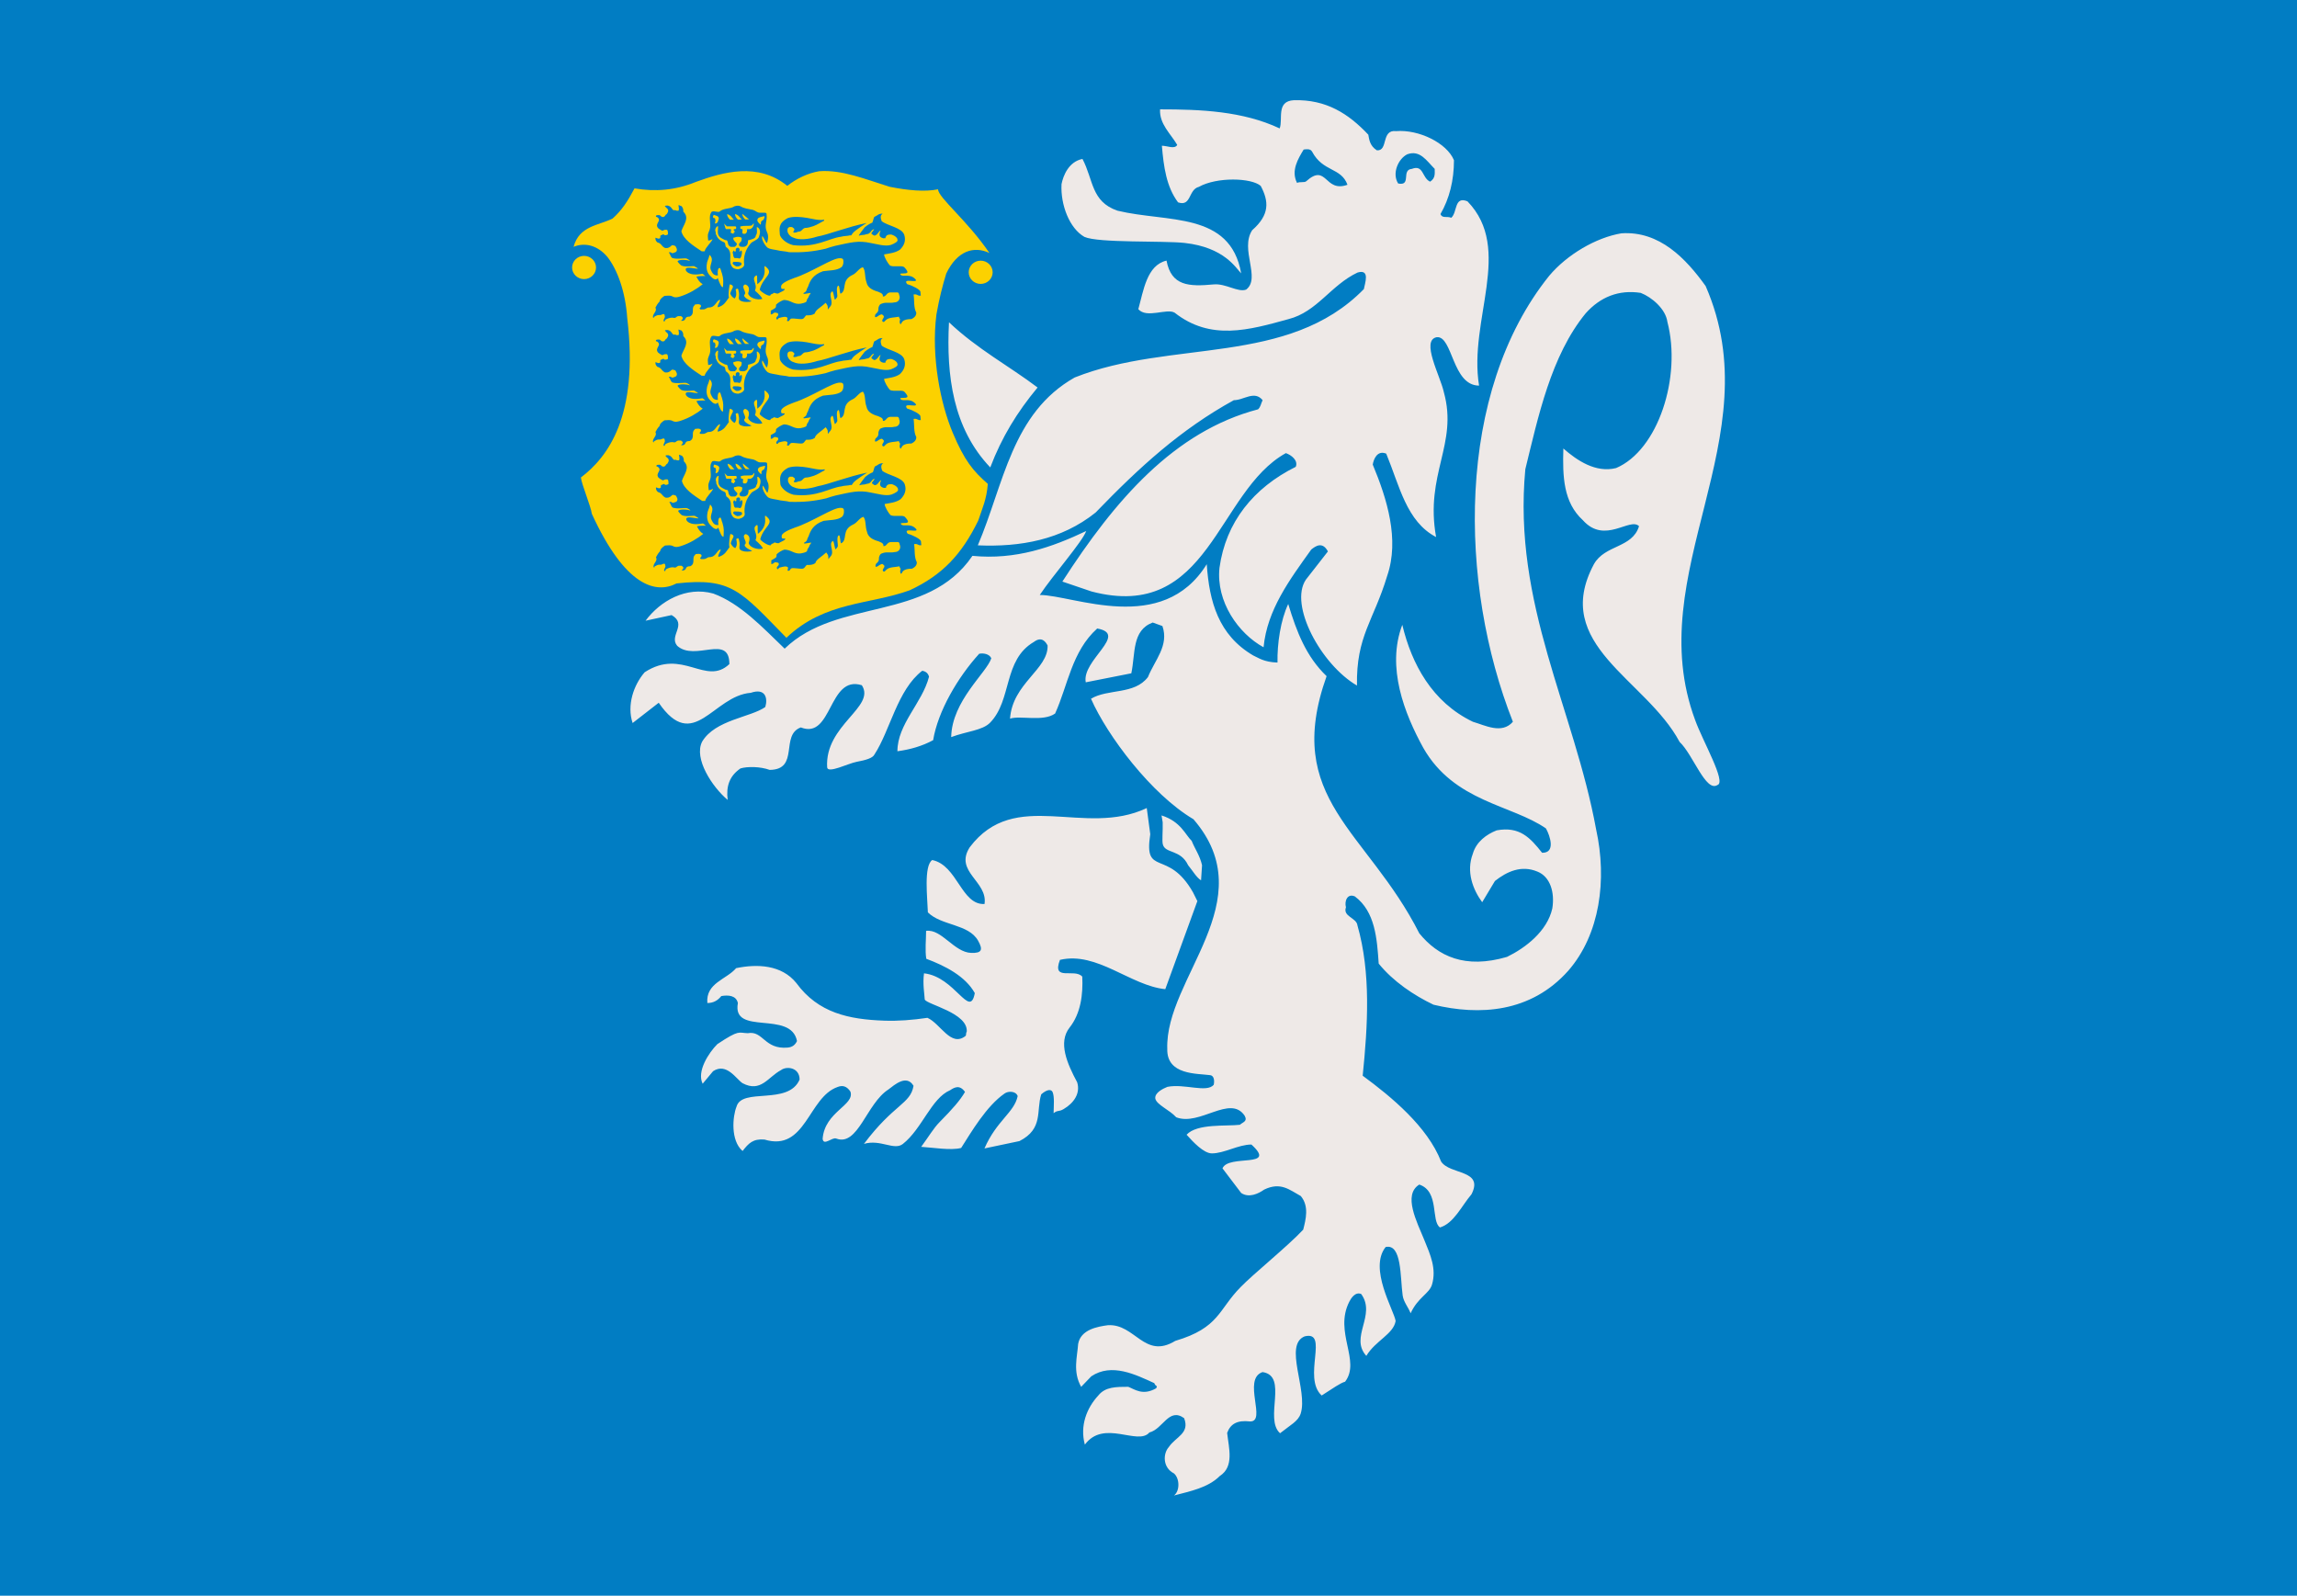
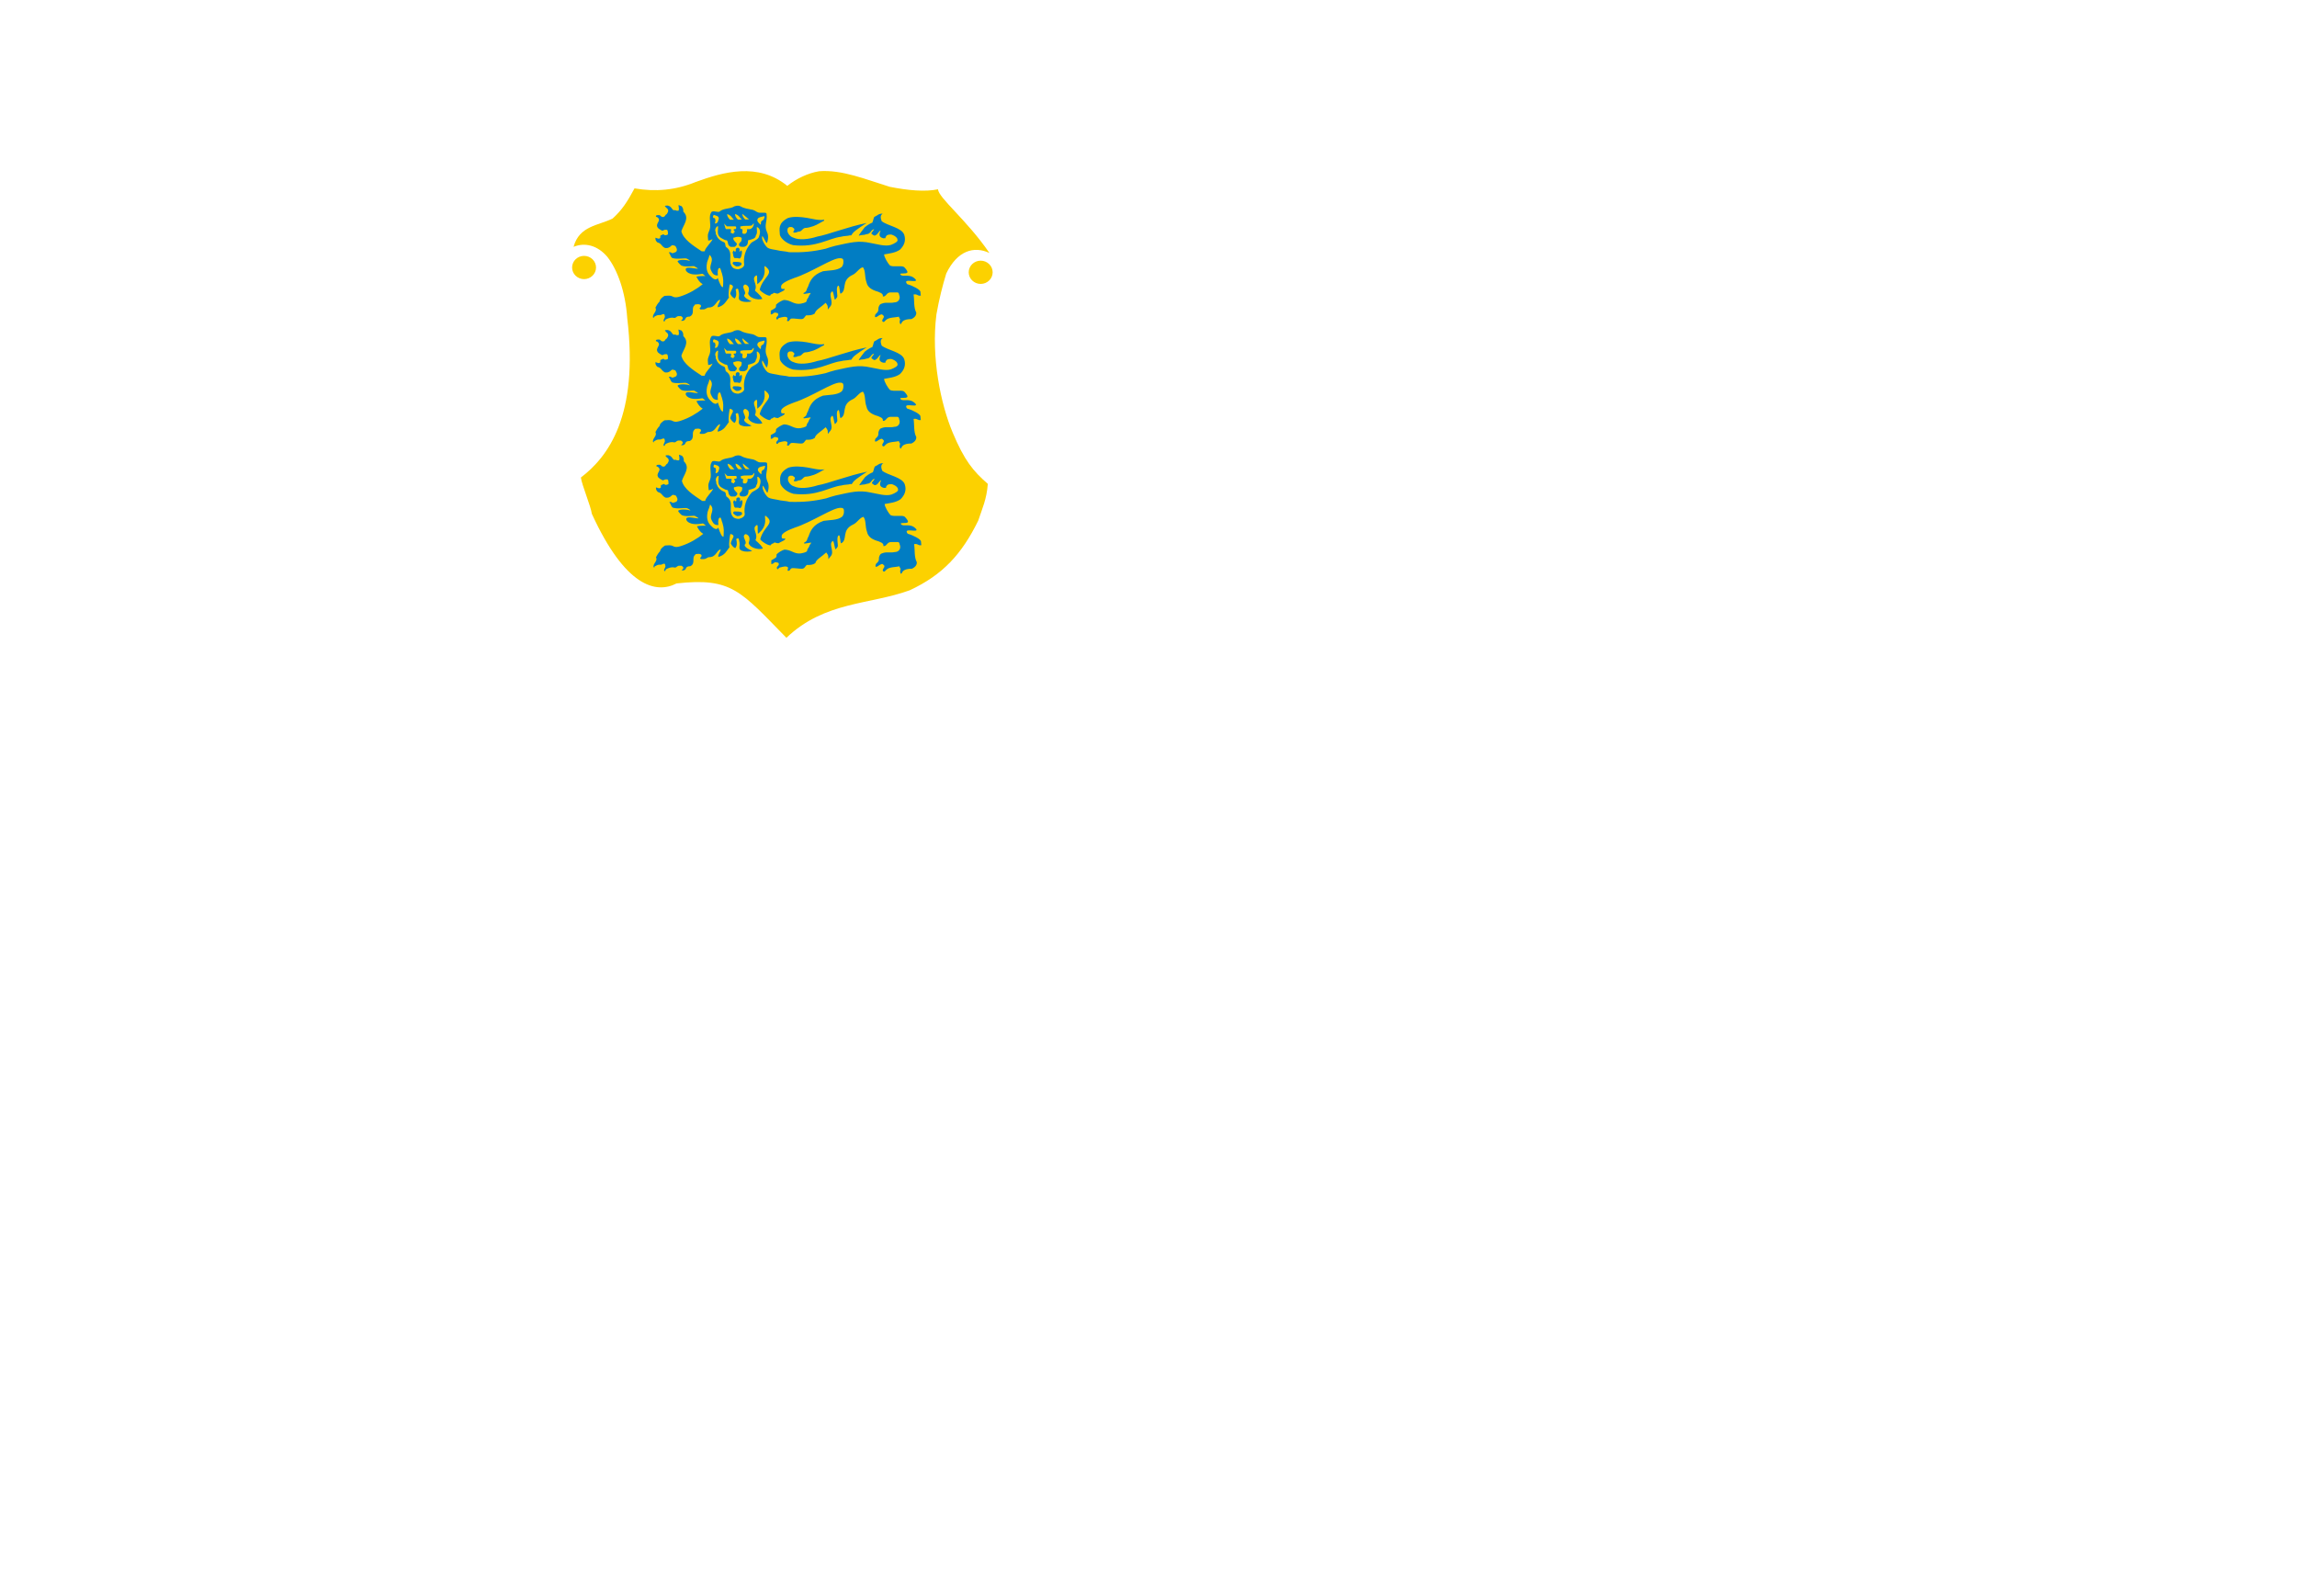
<svg xmlns="http://www.w3.org/2000/svg" xmlns:ns1="http://sodipodi.sourceforge.net/DTD/sodipodi-0.dtd" xmlns:ns2="http://www.inkscape.org/namespaces/inkscape" version="1.1" id="Layer_1" x="0px" y="0px" width="655" height="455" viewBox="-104.25 -133.854 655 455" enable-background="new -104.25 -133.854 355 450" xml:space="preserve" ns1:docname="Estonian_Police_and_Border_Guard_Board_Flag.svg" ns2:version="0.92.0 r15299">
  <defs id="defs19" />
  <ns1:namedview pagecolor="#ffffff" bordercolor="#666666" borderopacity="1" objecttolerance="10" gridtolerance="10" guidetolerance="10" ns2:pageopacity="0" ns2:pageshadow="2" ns2:window-width="1920" ns2:window-height="1017" id="namedview17" showgrid="false" ns2:snap-bbox="true" ns2:snap-bbox-midpoints="true" ns2:zoom="0.52444444" ns2:cx="483.92125" ns2:cy="311.10678" ns2:window-x="-8" ns2:window-y="-8" ns2:window-maximized="1" ns2:current-layer="Layer_1" />
-   <rect style="opacity:1;fill:#017dc3;fill-opacity:1;fill-rule:nonzero;stroke:none;stroke-width:2;stroke-linecap:square;stroke-linejoin:miter;stroke-miterlimit:4;stroke-dasharray:none;stroke-dashoffset:0;stroke-opacity:1;paint-order:normal" id="rect4511" width="655" height="455" x="-104.25" y="-133.854" />
  <g id="g4519" transform="translate(151.583,2.981)">
-     <path id="path4" d="m 230.541,-55.271 c -5.577,-7.758 -13.098,-15.763 -24.012,-15.036 -7.273,1.212 -15.523,6.07 -20.615,12.132 -26.677,33.222 -25.861,87.869 -10.339,127.154 -3.156,3.638 -8.004,0.97 -11.401,0 -11.639,-5.577 -17.465,-16.489 -20.136,-27.645 -4.604,12.124 0.653,25.38 5.987,35.081 8.797,15.448 25.234,16.203 34.98,22.978 1.211,2.18 2.794,7.027 -1.102,6.938 -3.393,-4.29 -6.416,-7.604 -12.965,-6.391 -2.91,1.148 -5.819,3.27 -6.788,6.67 -1.94,5.094 0,10.181 2.67,13.822 l 3.635,-6.058 c 3.396,-2.671 7.521,-4.611 12.126,-2.671 3.635,1.455 4.972,5.879 4.241,10.484 -1.454,6.549 -7.692,11.283 -12.91,13.83 -12.013,3.521 -19.687,-0.162 -25.022,-6.712 C 133.962,99.84 109.927,91.113 122.452,55.966 116.633,50.388 113.935,43.394 111.51,35.393 109.327,40 108.349,46.705 108.452,52.09 104.546,51.974 102.998,50.716 101.546,50.08 91.602,44.26 89.002,34.709 88.277,24.038 75.637,44.497 50.254,32.83 40.661,32.82 c 3.737,-5.625 12.15,-15.157 13.244,-18.238 -9.7,4.609 -20.081,8.292 -32.448,7.081 -12.85,18.919 -38.506,11.91 -53.544,26.462 -6.305,-6.063 -12.612,-12.853 -20.335,-15.708 -7.759,-2.183 -15.202,2.164 -19.326,7.741 l 7.425,-1.605 c 4.609,2.667 -0.841,5.837 1.585,8.748 5.093,4.608 14.888,-3.507 14.888,5.224 -6.752,6.381 -13.37,-4.71 -24.159,2.334 -3.133,3.617 -5.13,9.382 -3.431,14.473 l 7.444,-5.782 c 9.948,14.487 15.479,-2 26.246,-2.835 4.253,-1.455 4.887,1.606 4.14,4.05 -4.144,2.947 -14.29,3.636 -18,9.868 -2.479,4.812 2.911,12.982 7.276,16.622 -0.484,-3.881 0.486,-6.791 3.637,-8.974 1.938,-0.595 5.67,-0.561 8.336,0.412 8.601,-0.074 2.927,-9.946 8.883,-12.109 9.047,3.564 7.809,-15.052 17.399,-12.029 4.067,6.228 -10.632,11.324 -9.888,23.43 0.189,1.824 5.997,-1.13 8.352,-1.578 2.672,-0.506 4.657,-1.055 5.151,-2.13 4.469,-6.84 6.517,-18.404 13.605,-23.845 1.045,0.169 1.691,0.737 1.939,1.697 -1.939,7.519 -9.011,13.487 -9.011,21.25 3.638,-0.486 7.031,-1.455 10.185,-3.154 1.361,-8.266 7.037,-17.947 13.132,-24.644 1.237,-0.258 2.937,0.079 3.451,1.288 -1.262,4.093 -11.24,12.104 -11.435,22.477 4.426,-1.667 8.921,-1.876 11.104,-4.123 6.295,-6.479 3.662,-17.854 12.463,-23.008 2.303,-1.735 3.424,0.069 3.924,1.01 0.212,6.823 -10.015,10.771 -10.711,20.859 2.909,-0.969 9.461,0.964 12.854,-1.46 3.64,-8.001 4.729,-17.694 12.004,-24.244 9.042,1.624 -4.483,9.034 -3.267,15.342 l 12.992,-2.566 c 1.207,-5.618 0.104,-12.232 6.098,-14.48 l 2.773,1 c 1.938,5.578 -2.184,9.7 -4.124,14.552 -3.881,5.091 -11.391,3.27 -16.241,6.178 4.608,10.488 17.18,27.251 29.212,34.359 20.127,23.281 -8.152,45.29 -7.462,65.499 -0.177,7.486 8.468,6.969 12.255,7.481 1.085,0.147 1.255,1.578 0.986,2.752 -0.999,1.178 -3.082,1.079 -5.525,0.809 -2.441,-0.271 -5.24,-0.715 -7.666,-0.232 -1.208,0.481 -3.706,1.66 -3.463,3.358 0.401,1.785 4.055,3.191 5.961,5.319 6.68,2.618 15.381,-6.534 19.501,-0.472 0.972,1.696 -0.602,1.884 -1.326,2.609 -3.772,0.476 -12.23,-0.43 -15.212,2.84 1.887,2.106 4.885,5.316 7.208,5.321 3.525,0.005 7.579,-2.524 11.273,-2.524 7.589,6.903 -6.549,2.668 -8.246,6.79 l 5.334,7.03 c 2.182,1.454 4.85,0.244 6.551,-0.972 4.739,-2.293 7.274,0.123 10.445,1.842 2.426,2.907 1.418,6.672 0.688,9.582 -4.431,4.744 -14.325,12.718 -17.854,16.382 -6.367,6.44 -6.034,11.604 -18.622,15.33 -8.816,5.375 -11.454,-4.946 -19.212,-4.466 -2.912,0.39 -7.762,1.213 -8.49,5.336 -0.242,3.635 -1.588,7.937 0.862,12.239 l 2.894,-3.01 c 5.819,-3.882 12.612,-0.481 17.944,1.945 0.485,1.21 1.046,0.498 0.561,1.464 -3.835,2.22 -6.179,0.27 -7.977,-0.409 -3.396,0 -6.548,0 -8.49,2.427 -3.395,3.637 -5.334,8.733 -3.88,14.064 5.414,-7.348 15.124,0.406 18.407,-3.472 3.878,-0.969 5.534,-7.229 9.901,-4.078 1.696,4.364 -2.422,5.318 -4.364,8.23 -1.687,1.864 -1.79,5.868 1.455,7.516 1.698,1.454 1.698,5.094 0,6.307 4.605,-1.213 9.699,-2.185 13.098,-5.577 4.122,-2.668 2.564,-7.905 2.078,-12.27 0.975,-2.668 2.981,-3.656 6.448,-3.279 5.018,0.296 -2.241,-12.055 3.637,-14.069 7.42,1.087 0.397,13.319 5.003,17.442 3.016,-2.411 5.178,-3.407 5.884,-5.612 2.12,-6.623 -4.937,-19.582 1.139,-22.019 7.072,-1.716 -0.734,11.771 4.843,16.865 3.304,-2.11 5.355,-3.575 6.683,-3.935 4.546,-5.968 -3.245,-14.119 1.2,-22.813 0.483,-0.972 1.699,-2.909 3.396,-2.185 4.364,6.065 -3.396,12.299 1.455,17.635 2.616,-4.369 7.713,-6.159 8.358,-9.946 -0.476,-3.063 -7.75,-14.957 -2.851,-21.092 4.646,-1.041 4.133,8.59 4.853,13.803 0.262,1.889 1.657,3.428 2.269,5.095 2.089,-4.572 5.336,-5.583 6.105,-8.201 1.316,-4.503 -0.476,-8.487 -2.157,-12.595 -2.163,-5.282 -6.214,-12.997 -1.473,-15.909 5.819,1.94 3.258,10.425 5.908,12.229 3.965,-1.198 6.149,-6.149 8.975,-9.456 3.615,-7.089 -6.151,-5.496 -8.664,-9.34 -3.881,-9.944 -14.116,-18.409 -22.359,-24.473 1.452,-14.306 2.382,-29.3 -1.499,-42.874 -0.241,-2.185 -4.246,-2.485 -3.274,-5.153 -0.483,-1.696 0.365,-4.063 2.55,-3.092 5.818,4.364 6.302,12.122 6.788,19.154 4.122,5.094 10.04,9.049 15.62,11.717 13.096,3.151 27.764,2.313 38.445,-9.7 9.035,-10.366 11.091,-25.949 7.94,-40.256 -6.306,-34.435 -23.829,-64.18 -20.194,-102.74 3.639,-14.791 7.278,-32.342 17.223,-44.466 4.123,-4.608 9.372,-6.784 15.677,-5.813 3.154,1.212 7.119,4.6 7.603,8.239 4.122,15.762 -2.656,36.648 -14.622,41.714 -5.821,1.454 -11.155,-2.182 -15.036,-5.577 -0.241,8.001 -0.005,15.361 5.572,20.454 6.269,7.004 13.395,-0.949 16.008,1.697 -1.943,6.305 -9.702,5.238 -12.856,10.815 -12.368,23.04 14.878,32.773 24.421,50.698 3.876,3.636 7.471,14.503 10.819,12.279 2.55,-0.807 -4.196,-12.438 -6.381,-18.5 -15.65,-42.081 21.98,-80.283 2.989,-123.767 z M 62.816,-76.76 c 14.26,3.448 32.155,0.162 35.279,17.875 -1.526,-1.525 -4.786,-7.421 -16.134,-8.678 -6.048,-0.67 -24.588,0.064 -28.573,-1.729 -4.231,-2.409 -6.83,-9.083 -6.522,-15.031 0.485,-2.465 2.061,-6.414 5.97,-7.194 3.166,5.971 2.429,12.151 9.98,14.757 z m 99.804,-2.671 c -3.847,-1.563 -2.821,3.125 -4.616,4.688 -1.282,-0.521 -2.566,0.26 -3.082,-1.043 2.564,-4.426 3.849,-9.635 3.849,-15.366 -2.049,-4.951 -10.079,-8.815 -16.493,-8.292 -4.359,-0.52 -2.159,5.731 -5.493,5.472 -2.054,-1.302 -2.188,-3.159 -2.441,-4.461 -5.646,-5.992 -11.998,-10.082 -21.229,-9.827 -5.131,0.26 -3.048,5.438 -4.044,8.042 -10.519,-4.949 -22.562,-5.437 -34.105,-5.437 -0.257,4.169 3.092,7.022 4.892,10.147 -0.77,1.303 -2.836,0.228 -4.377,0.228 0.513,5.991 1.282,11.72 4.618,16.148 3.847,1.303 2.863,-3.646 5.942,-4.428 5.132,-2.863 14.952,-2.59 17.625,-0.27 2.325,4.383 2.626,8.201 -2.429,12.627 -3.59,5.472 2.555,13.68 -1.733,16.949 -2.327,0.864 -5.812,-1.807 -9.256,-1.484 -7.121,0.669 -12.087,0.438 -13.443,-6.787 -5.642,1.303 -6.563,8.595 -8.043,13.85 2.392,2.739 8.09,-0.33 10.351,0.996 10.263,8.075 21.156,4.972 32.447,1.847 8.208,-2.083 12.03,-9.648 19.723,-13.294 3.694,-1.086 2.055,3.159 1.795,4.722 -21.574,22.084 -55.02,14.271 -82.467,25.211 -17.96,10.157 -20.178,30.407 -27.618,47.86 12.058,0.522 23.844,-1.541 33.589,-9.355 12.572,-13.024 24.282,-23.702 39.416,-32.037 2.823,0 5.901,-2.866 8.209,0 -0.513,1.041 -0.513,1.824 -1.282,2.603 -23.991,6.303 -40.858,25.921 -55.818,49.12 l 8.305,2.821 c 33.69,8.872 35.667,-28.506 55.42,-39.447 1.536,0.52 3.591,2.082 2.821,3.906 -12.054,5.992 -19.945,15.768 -21.743,28.791 -1.028,9.638 5.388,18.755 12.568,22.661 1.025,-10.678 7.441,-19.274 13.598,-27.87 1.282,-1.042 3.213,-2.328 4.752,0.539 l -6.288,8.057 c -4.854,7.206 4.315,24.201 14.575,30.192 -0.259,-14.067 4.754,-18.478 8.604,-31.241 3.592,-10.417 -0.06,-22.061 -4.108,-31.763 0.254,-1.563 1.279,-4.168 3.844,-3.125 3.805,9.183 5.753,19.356 14.22,23.785 -3.239,-18.016 6.317,-26.444 2.22,-41.285 -1.025,-4.688 -6.672,-14.839 -2.024,-15.706 4.569,-0.424 4.362,13.805 12.058,13.805 -3.068,-18.733 9.873,-38.922 -3.309,-52.549 z m -46.001,-5.702 c -0.479,0.43 -1.913,0.048 -2.589,0.462 -1.805,-3.507 0.315,-6.913 1.879,-9.519 0.609,-0.061 1.903,-0.361 2.411,0.602 3.107,5.845 8.246,4.438 10.088,9.438 -6.61,2.385 -5.821,-6.351 -11.789,-0.983 z m 35.357,0.101 c -2.343,-1.043 -1.822,-4.949 -5.21,-3.646 -3.122,0.263 0,4.949 -3.906,4.166 -1.822,-2.863 0,-7.031 2.604,-8.334 3.648,-1.3 5.474,1.825 7.816,4.168 0,1.303 0.261,2.607 -1.304,3.646 z M 40.039,-26.34 c -5.85,7.035 -10.226,14.198 -13.493,22.79 -10.677,-11.201 -12.554,-26.282 -11.771,-41.389 8.073,7.653 17.192,12.493 25.264,18.599 z m 32.132,127.374 c -1.921,12.413 5.017,3.948 12.187,16.582 l 1.243,2.49 -9.147,25.116 c -9.948,-0.996 -19.451,-10.839 -30.038,-8.354 -2.387,6.271 4.128,2.28 6.365,4.773 0.247,5.099 -0.43,10.494 -3.611,14.523 -3.358,4.251 -0.694,10.292 2.159,15.612 0.995,3.235 -1.041,5.968 -3.826,7.614 -1.429,0.881 -1.737,0.239 -2.896,1.201 0.043,-2.261 0.258,-4.611 -0.26,-5.955 -0.34,-0.895 -1.5,-0.974 -3.27,0.577 -1.492,4.729 0.691,9.804 -6.211,13.33 l -9.976,2.096 c 3.469,-7.979 8.479,-10.193 9.473,-14.923 -0.497,-1.489 -2.734,-1.489 -3.73,-0.744 -5.18,3.57 -9.514,11.021 -12.388,15.526 -2.934,0.776 -8.136,-0.123 -11.397,-0.315 2.156,-2.939 3.578,-5.37 5.213,-7.021 3.796,-3.839 5.907,-6.272 7.28,-8.635 -1.498,-2.143 -3.038,-1.305 -4.23,-0.498 -5.38,2.278 -7.999,11.017 -13.49,15.332 -2.508,1.965 -6.353,-1.418 -11.095,-0.022 8.584,-11.424 13.236,-11.31 14.14,-16.555 -1.985,-3.363 -5.428,-0.271 -7.158,1.038 -6.262,3.994 -8.678,16.355 -14.884,13.995 -1.205,-0.458 -3.604,2.222 -3.881,0.084 0.598,-7.786 9.242,-9.566 7.923,-13.478 -0.995,-1.494 -2.187,-1.903 -3.679,-1.297 -8.35,2.909 -9.037,18.567 -20.849,14.972 -3.233,-0.246 -4.481,1.031 -6.223,3.27 -3.482,-2.983 -2.831,-9.902 -1.735,-12.619 1.508,-5.572 14.764,-0.284 17.995,-7.745 0,-3.486 -3.727,-3.918 -5.313,-2.695 -3.732,1.99 -5.722,6.471 -10.943,3.733 -1.771,-1.107 -4.535,-5.986 -8.413,-3.433 l -2.974,3.575 c -1.74,-3.486 1.704,-8.807 4.19,-11.293 6.398,-4.25 5.957,-3.176 8.681,-3.116 4.384,-0.804 4.714,4.68 11.35,4.107 1.099,-0.099 2.053,-0.532 2.682,-1.868 -1.737,-8.909 -18.619,-1.329 -16.858,-10.84 -0.488,-2.155 -2.681,-2.338 -4.727,-1.987 -0.995,1.243 -2.238,1.987 -3.98,1.987 -0.497,-5.721 5.472,-6.717 8.206,-9.944 5.97,-1.242 12.933,-0.998 17.159,4.227 6.257,8.578 15.048,10.391 25.078,10.745 3.922,0.141 8.052,-0.175 12.316,-0.806 3.731,1.63 6.666,8.47 10.847,5.178 0.278,-0.222 0.064,-0.888 0.358,-1.198 0.475,-5.397 -11.488,-7.792 -11.975,-9.217 -0.058,-1.391 -0.629,-4.438 -0.209,-7.451 8.869,0.956 13.083,13.182 14.482,5.631 -2.679,-4.813 -8.449,-7.771 -13.827,-9.778 -0.407,-2.387 -0.058,-5.475 -0.058,-7.96 4.409,-0.631 7.958,6.105 12.847,6.283 3.115,0.113 3.411,-0.952 1.968,-3.502 -2.729,-4.808 -10.461,-4.214 -14.309,-8.058 -0.12,-4.029 -1.233,-13.261 1.241,-14.923 7.211,1.489 8.277,12.886 14.913,12.536 0.995,-6.465 -8.704,-9.202 -4.227,-16.165 12.933,-17.162 32.683,-2.747 50.488,-11.194 z m 11.808,1.893 c 0.857,2.197 2.361,4.227 2.956,6.954 l -0.281,4.3 c -1.302,-0.781 -2.39,-2.744 -3.691,-4.305 -2.17,-4.621 -6.588,-3.216 -7.225,-6.015 -0.241,-1.055 0.04,-3.703 -0.024,-6.203 l -0.325,-1.98 c 5.522,1.753 6.789,5.556 8.59,7.249 z" ns2:connector-curvature="0" style="fill:#eee9e7" />
    <g id="g14">
      <path id="path6" d="m -22.275,-88.006 c 6.512,-0.522 13.349,2.342 20.12,4.429 5.209,1.043 10.158,1.497 13.807,0.715 0.06,2.391 8.286,8.824 14.651,18.164 -4.429,-2.083 -9.183,-0.648 -12.309,5.862 -1.043,3.387 -2.02,7.227 -2.8,11.656 -1.563,12.241 1.238,25.592 4.623,33.665 3.387,8.073 5.863,11.007 10.03,14.653 C 25.523,5.556 24.246,8.175 23.113,11.62 18.425,21.192 12.958,27.115 3.574,31.482 -7.886,35.649 -20.647,34.608 -31.587,45.029 -44.611,31.745 -47.153,27.771 -62.912,29.53 c -5.867,3.055 -14.646,0.917 -24.158,-19.862 -0.263,-2.083 -2.863,-8.262 -3.123,-10.345 7.736,-5.866 16.553,-17.588 13.22,-45.458 -0.521,-7.553 -2.8,-13.804 -5.667,-17.45 -2.865,-3.385 -6.512,-4.168 -9.637,-2.865 1.629,-6.054 7.158,-6.056 11.13,-8.076 2.603,-2.346 4.168,-4.691 6.25,-8.597 5.992,1.042 11.721,0.519 17.453,-1.823 7.815,-2.865 17.775,-5.667 26.111,1.106 2.609,-2.083 5.932,-3.643 9.058,-4.166 z m -67.009,24.133 c 1.879,0 3.414,1.489 3.414,3.315 0,1.824 -1.533,3.315 -3.414,3.315 -1.881,0 -3.414,-1.488 -3.414,-3.315 10e-4,-1.828 1.533,-3.315 3.414,-3.315 z m 113.096,1.367 c 1.879,0 3.414,1.489 3.414,3.315 0,1.825 -1.532,3.315 -3.414,3.315 -1.882,0 -3.414,-1.488 -3.414,-3.315 0,-1.829 1.533,-3.315 3.414,-3.315 z" ns2:connector-curvature="0" style="fill:#fcd100" />
      <path id="path8" d="m -33.448,-69.878 c -0.121,-1.762 -0.525,-3.306 2.276,-4.785 1.65,-0.533 3.747,-0.318 5.397,-0.053 1.652,0.266 3.303,0.799 4.954,0.534 v 0.265 c -1.101,0.532 -1.658,1.02 -3.034,1.552 -0.826,0.265 -1.652,0.532 -2.477,0.532 -0.826,0.265 -0.826,1.066 -1.927,1.066 -0.55,0.265 -0.826,0.265 -1.101,0.265 0,0 -0.275,0 -0.275,-0.265 0.275,-0.266 0.55,-0.799 0,-1.066 -0.275,-0.265 -0.275,-0.265 -0.551,-0.265 -0.275,0 -0.275,0 -0.55,0 -0.551,0.265 -0.551,0.533 -0.551,1.065 -0.061,0.43 0.604,1.695 1.705,1.963 1.585,0.783 4.385,0.479 6.819,-0.313 2.876,-0.482 8.952,-2.869 14.082,-3.871 0,0 -3.431,2.069 -4.057,3 0,-0.024 -0.434,0.859 -0.629,0.498 -0.826,0.265 -1.812,0.159 -2.638,0.427 -3.601,0.441 -6.921,3.164 -13.692,2.391 -2.304,-0.589 -3.615,-2.215 -3.751,-2.94 z m -11.274,4.768 h -0.275 c 0,-0.268 0.275,-0.798 -0.276,-1.065 -0.275,0 -0.275,0 -0.275,0 -0.825,0.267 -0.275,0.8 -0.55,1.065 -0.275,0 -0.275,0 -0.275,0 -0.276,-0.265 0,-0.265 -0.276,-0.265 l -0.275,0.533 c 0.275,0.533 0,1.065 0.551,1.598 0.275,0 0.275,0 0.275,0 h 0.275 c 0.275,0 0.275,0 0.275,0 0.275,0 0.551,0.267 0.826,0 0.528,-0.764 0.576,-2.118 0.275,-2.13 -0.275,-0.001 -0.275,-0.001 -0.275,0.264 z m -1.927,2.931 c -0.275,0.268 -0.275,0.268 -0.275,0.533 0.275,0.268 0.551,0.533 1.101,0.795 0.275,0 0.826,0 1.101,-0.265 0.55,-0.265 0.275,-0.533 0.275,-0.798 -0.55,-0.265 -1.376,-0.265 -2.202,-0.265 z m 51.322,9.315 c 0.275,1.598 -0.031,3.679 0.771,5.151 0.037,0.684 -0.276,1.33 -1.377,1.863 -1.1,0 -1.984,0.152 -2.532,0.684 -0.275,0.265 -0.275,0.533 -0.55,0.798 -0.275,-0.265 -0.275,-0.533 -0.275,-0.798 0,-0.265 0.275,-0.797 0,-0.797 -0.046,-0.046 -0.309,-0.702 -0.178,-0.573 -1.101,0.265 -2.901,0.151 -3.729,0.949 -0.275,0.265 -0.275,0.265 -0.55,0.533 -0.275,0 -0.275,0 -0.275,0 -0.826,-0.533 0.825,-1.331 0,-1.863 -0.276,-0.268 -0.276,-0.268 -0.276,-0.268 -0.275,0 -0.275,0 -0.275,0 -0.825,0.265 -1.101,0.797 -1.65,0.797 -0.275,-0.265 0,-0.532 0,-0.797 0.826,-0.798 0.881,-0.814 0.881,-1.879 0.239,-0.715 0.275,-1.065 1.376,-1.331 1.101,-0.265 2.048,0.056 3.146,-0.209 1.061,0.01 1.694,-0.826 1.512,-1.78 -0.275,-0.533 0,-0.797 -0.55,-1.065 -0.551,0 -1.101,0 -1.652,0 -1.424,-0.109 -1.371,0.701 -2.128,1.108 l -0.431,0.06 c 0,-0.533 0.012,-0.838 -1.364,-1.368 -1.927,-0.533 -3.028,-1.333 -3.303,-2.665 -0.622,-1.729 -0.207,-3.26 -1.033,-4.325 -1.101,0.265 -1.74,1.603 -2.84,2.137 -3.59,1.617 -1.533,4.337 -3.482,5.397 -0.345,0.189 -0.237,-2.538 -0.724,-2.257 -0.847,0.488 0.052,3.09 -0.375,3.351 -0.141,0.183 -0.523,0.8 -0.613,0.542 -0.275,-0.777 -0.415,-2.858 -0.896,-2.133 -0.96,0.863 0.656,2.901 -0.344,4.115 -0.275,0.265 -0.46,0.651 -0.735,0.917 0,-1.077 0.023,-1.069 -0.608,-1.92 -1.377,1.298 -2.891,1.985 -3.109,3.05 -0.825,0.533 -1.365,0.523 -2.466,0.523 -0.551,0.532 -0.584,1.075 -1.409,1.075 -0.826,0 -1.593,-0.167 -2.146,-0.167 -0.55,0 -0.709,-0.055 -0.988,0.21 -0.275,0.265 -0.275,0.532 -0.55,0.532 0,0 0,0 -0.272,0 -0.276,-0.265 0.376,-0.843 -0.172,-1.108 -0.55,-0.265 -1.104,0 -1.376,0 -0.826,0.265 -0.929,0.088 -1.205,0.621 -0.275,0 -0.275,0 -0.275,0 -0.55,-0.797 0.884,-0.942 0.333,-1.74 0,0 -0.056,-0.111 -0.333,-0.111 0,0 -0.321,-0.111 -0.596,-0.111 -0.551,0.265 -0.551,0.533 -1.101,0.533 0,-0.265 0,-0.798 0,-1.063 1.375,-0.801 1.525,-0.654 1.525,-1.72 0.55,-0.533 1.376,-1.065 2.202,-1.333 1.926,0 2.797,1.342 4.723,1.077 1.377,-0.265 1.826,-0.477 1.826,-1.009 0,-0.265 0.563,-0.81 0.563,-1.079 0,-0.268 0.745,-0.989 0.469,-0.989 -0.275,0 -1.399,0.277 -1.949,0.277 0,-0.265 0,-0.265 0,-0.265 1.103,-0.532 0.699,-0.944 1.25,-1.742 0.55,-1.599 1.272,-3.409 4.301,-4.472 1.652,-0.265 3.91,-0.111 5.286,-1.177 0.55,-0.533 0.666,-1.732 0.391,-2.265 -0.275,-0.265 -0.55,-0.265 -0.825,-0.265 -2.109,-0.124 -8.157,4.062 -13.101,5.649 -1.376,0.532 -3.969,1.509 -3.691,2.575 0,0.265 -0.07,0.533 0.479,0.533 0.276,0 0.276,0 0.551,0 0,0.53 -1.101,0.798 -1.927,1.33 -1.101,0 -0.954,-0.499 -1.506,0.034 -0.826,0.265 -0.467,0.285 -0.744,0.552 -0.789,0.171 -2.959,-1.369 -2.974,-1.737 0.977,-3.775 4.462,-4.524 1.513,-6.671 -0.674,-0.174 1.135,2.614 -2.197,5.156 -0.152,-1.644 0.166,-2.848 -0.41,-2.454 -1.469,1.007 0.634,2.338 -0.252,4.204 -0.085,0.181 1.44,1.07 2.108,2.429 -1.446,0.47 -3.877,-0.33 -4.06,-1.585 0.682,-1.835 -0.253,-2.361 -0.878,-2.536 -1.397,0.626 0.666,2.169 -0.18,2.937 -0.08,0.074 -0.537,0.735 2.036,1.853 -0.551,0.266 -2.113,0.286 -2.667,0.019 -0.154,-0.026 -1.113,-0.197 -0.949,-1.205 0.164,-1.015 -0.03,-1.515 -0.179,-2.182 -0.101,-0.446 -0.758,-0.03 -0.74,0.041 0.189,0.735 0.364,1.788 -0.286,2.541 -0.5,-0.172 -1.065,-0.857 -1.229,-1.298 -0.121,0.22 0.056,-0.646 0.451,-1.315 0.458,-0.775 0.443,-1.151 -0.59,-1.436 -0.085,-0.023 -0.571,3.067 -0.263,3.784 -0.825,1.023 -1.231,2.242 -3.159,2.775 -0.262,-0.555 0.723,-1.663 0.631,-2.154 -1.277,0.313 -1.171,2.306 -3.464,2.228 -0.641,0.294 -0.966,0.6 -1.366,0.532 -0.275,0 -0.781,0.01 -0.781,0.01 l -0.261,-0.277 c 0.55,-0.533 0.538,-0.788 0.261,-1.053 -0.55,-0.268 -0.825,-0.129 -1.102,-0.129 -0.276,0 -0.551,0 -0.551,0.265 -1.103,0.798 0.25,2.434 -1.401,3.232 -1.651,0 -0.825,0.926 -1.926,1.193 h -0.551 c 0.551,-0.532 0.826,-0.797 0,-1.33 -0.275,0 -0.55,0 -0.825,0 -0.826,0.265 -0.515,0.697 -1.616,0.432 -0.826,0 -1.376,0.265 -1.927,0.533 -0.275,0.265 -0.275,0.534 -0.275,0.534 -0.275,0 -0.275,0 -0.275,0 -0.272,-0.534 0.55,-1.066 0.275,-1.599 -0.015,-0.785 -0.624,-0.449 -1.159,-0.2 -0.55,0 -0.55,0 -0.55,0 -0.551,0 -0.826,0.265 -1.377,0.531 v 0.268 c -0.275,0 -0.275,-0.268 -0.275,-0.268 0,-1.064 1.263,-1.586 0.713,-2.652 0.275,-0.533 0.653,-1.219 1.205,-1.752 0,-0.532 0.55,-1.065 1.375,-1.599 0.55,0 1.651,-0.265 2.477,0.265 0.55,0.265 1.263,0.145 2.088,-0.121 2.477,-0.8 4.681,-2.13 6.33,-3.462 -0.826,-0.533 -1.243,-1.09 -1.792,-2.156 0.889,-0.285 2.739,-0.131 2.565,-0.199 -0.296,-0.112 -0.636,-0.674 -0.973,-0.611 -3.739,0.735 -4.979,-0.876 -4.565,-1.505 0.385,-0.578 2.568,0.053 3.315,0.053 0.303,0 -0.477,-0.472 -0.838,-0.644 -0.078,-0.326 -2.511,0.311 -3.785,-0.265 -0.203,-0.094 -1.198,-1.111 -1.072,-1.26 0.419,-0.501 2.606,-0.436 3.5,-0.048 -0.157,-0.315 -0.53,-0.456 -0.785,-0.617 -0.609,-0.378 -2.773,0.289 -4.291,-0.249 -0.55,-0.532 -0.402,-0.811 -0.952,-1.611 0.55,0 0.55,0 0.55,0 0,0 0.276,0.265 0.551,0.265 0.826,-0.265 0.826,-0.265 1.101,-0.533 0.275,-0.532 0.053,-0.831 -0.222,-1.363 0,-0.265 -0.973,-0.407 -0.973,-0.407 -0.55,0.268 -0.454,0.53 -1.279,0.799 -0.275,0 -0.778,0.141 -1.053,-0.127 -0.826,-0.533 -0.826,-1.192 -1.927,-1.458 -0.55,-0.532 -0.55,-0.797 -0.55,-1.33 l 0.825,0.265 c 0.551,0 0.551,-0.265 0.551,-0.265 0,-0.533 0,-0.704 0.275,-0.704 l 0.551,-0.265 c 0.275,0 0.275,0.265 0.55,0.265 0.551,0 0.826,-0.265 0.826,-0.265 0,-0.532 0,-1.036 -0.275,-1.3 h -0.276 c 0,0 0,0 -0.275,0 -0.275,0 -0.55,0.265 -0.826,0.265 -0.55,-0.265 -0.906,-0.484 -1.181,-0.752 -1.101,-1.332 1.328,-2.101 -0.323,-3.166 -0.275,0 -0.275,0 -0.275,-0.266 0,-0.265 0.55,-0.265 0.825,-0.265 0.551,0 0.551,0.534 1.101,0.534 h 0.275 c 0.551,-0.266 0.359,-0.578 0.908,-0.846 0.55,-0.799 0.55,-1.334 -0.276,-1.866 0,-0.265 -0.272,-0.265 -0.272,-0.265 0,-0.265 0.272,-0.265 0.551,-0.265 h 0.275 c 1.101,0.265 1.101,1.065 1.651,1.33 0.551,0 0.291,-0.138 0.841,0.127 h 0.551 c 0.275,-0.53 0,-1.064 0,-1.596 0.275,0 0.55,0.265 0.825,0.265 0.551,0.533 0.551,1.066 0.551,1.599 1.926,1.863 0,3.729 -0.551,5.592 0.554,2.323 3.32,4.072 5.798,5.719 0.275,0 0.275,0 0.275,0 h 0.55 c 0.276,-1.207 2.144,-2.747 2.245,-3.49 -0.556,0.359 -0.78,0.361 -1.217,0.43 -0.286,-2.002 0.043,-2.038 0.421,-3.134 0.55,-1.598 -0.551,-3.812 0.608,-5.115 0.826,-0.265 1.652,0.265 2.202,0 1.101,-1.066 3.131,-0.715 4.232,-1.515 0.825,-0.265 1.306,-0.224 1.853,0.041 0.826,0.532 2.101,0.713 3.477,0.981 0.826,0.265 1.101,0.799 1.927,0.799 h 1.101 c 0.275,0 0.275,0 0.275,0 0.55,0 0.55,0.265 0.55,0.533 0.248,1.906 -0.771,2.976 0.084,4.925 0.33,0.645 0.552,1.611 0.048,3.103 -0.187,0.551 -1.366,-2.631 -1.409,-1.701 -0.217,1.031 1.272,3.096 1.73,3.207 0.449,0.298 1.674,0.444 2.52,0.609 0.826,0.265 2.619,0.315 3.443,0.581 3.987,0.111 6.794,-0.17 10.388,-0.985 0.825,-0.265 1.65,-0.565 2.751,-0.831 4.378,-0.937 6.55,-1.605 10.128,-0.805 1.651,0.265 4.118,1.07 5.771,0.538 1,-0.369 2.139,-0.978 1.864,-1.51 0,-0.533 -0.669,-1.017 -1.219,-1.244 -0.546,-0.296 -0.922,-0.197 -0.922,-0.197 -0.55,0 -1.053,0.227 -1.053,0.492 -0.275,0.265 -0.205,0.27 -0.205,0.537 -0.275,0 -0.34,0.034 -0.619,0.034 -1.952,-0.472 -0.684,-2.083 -0.805,-2.207 -0.347,0.104 -0.766,0.867 -1.091,1.132 -0.747,0.613 -0.957,0.174 -1.506,-0.241 -0.229,-0.168 1.186,-1.426 0.598,-1.222 -0.662,0.232 -0.626,0.656 -1.243,1.126 -0.355,0.272 -0.679,0.164 -1.055,0.328 -0.487,0.209 -0.955,0.053 -1.82,0.324 -0.546,0.268 1.853,-2.624 1.581,-2.356 1.029,-0.867 2.024,-1.306 2.186,-1.328 0.327,-0.715 0.286,-1.108 0.563,-1.642 1.058,-0.451 1.099,-0.947 2.409,-0.947 -0.826,0.534 -0.573,1.351 -0.298,2.151 1.652,1.332 5.749,1.821 6.435,3.886 0.555,1.727 -0.064,3.091 -1.209,4.23 -1.324,0.961 -3.194,1.111 -4.531,1.362 0,0.799 1.126,2.645 1.679,3.177 1.101,0.532 3.187,-0.104 4.013,0.429 0.232,0.225 1.104,1.149 0.944,1.518 -0.269,0.619 -2.536,0 -1.932,0.669 0.754,0.83 2.643,-0.536 4.317,1.389 0.687,1.164 -3.961,-0.626 -2.445,1.3 1.698,0.472 3.649,1.562 3.77,2.13 0,0.568 0.113,0.718 0.113,1.152 H 6.187 C 5.07,-53.076 5.17,-52.864 4.673,-52.864 Z m -46.092,-19.7 c -0.826,0.265 -2.202,0 -3.028,0.265 0,0 0,0 -0.275,0 0,0.269 0,0.269 0,0.533 0,0.266 0.275,0.266 0.547,0.269 0.276,0.53 -0.275,1.065 0.276,1.33 0.275,0 0.55,0 0.55,0 0.551,-0.265 0.551,-0.8 0.551,-1.065 v -0.265 c 0.275,0 0.55,0 0.825,0 0.829,-0.265 1.104,-1.066 1.104,-1.599 -0.275,-10e-4 -0.275,0.264 -0.55,0.532 z m -2.739,-3.294 c 0,0.53 0.275,1.063 0.825,1.598 0.276,0 0.826,0 0.826,0 0.275,0 0.275,0 0.275,0 m -4.012,-1.548 c 0,0.533 0.275,1.065 0.826,1.598 0.275,0 0.825,0 0.825,0 0.276,0 0.276,0 0.276,0 -0.552,-0.533 -0.827,-1.333 -1.927,-1.598 z m -2.248,0.027 c 0,0.533 0.276,1.065 0.826,1.599 0.275,0 0.826,0 0.826,0 0.275,0 0.275,0 0.275,0 -0.55,-0.533 -0.826,-1.334 -1.927,-1.599 z m -0.908,2.682 c 0.275,0.532 0.275,1.065 0.55,1.599 h 1.101 c 0.276,0 0.276,0 0.276,0 0.275,0.265 0,0.533 0,1.065 0.275,0 0.55,0.265 0.825,0.265 0,0 0,0 0,-0.265 0.551,-0.268 0.276,-0.535 0,-0.8 0,-0.265 0.276,-0.265 0.276,-0.265 h 0.275 c 0.275,-0.266 0.275,-0.534 0,-0.799 h -2.477 z m -3.031,-1.598 c 0.551,0 0.551,0.265 0.551,0.533 0.275,0.533 -0.275,0.798 0,1.065 0.55,0 0.826,-0.533 0.826,-0.798 0.275,-0.533 0.275,-1.065 -0.276,-1.33 -0.41,-0.2 -0.636,-0.202 -0.931,-0.329 -0.214,0.144 -0.348,0.442 -0.17,0.859 z m 2.46,15.798 c -0.292,-0.563 -0.34,-1.639 -0.721,-1.528 -0.438,0.126 -0.584,0.969 -0.435,2.129 -1.333,0.098 -1.617,-0.869 -1.873,-1.3 -0.975,-1.646 1.151,-2.959 -0.491,-4.563 -0.412,1.677 -0.725,1.533 -0.846,3.063 -0.149,1.982 0.952,2.846 1.263,3.156 0.45,0.513 1.417,1.245 1.917,0.371 0.573,1.687 0.989,2.633 1.489,2.616 0.075,-1.616 0.212,-2.212 -0.303,-3.944 z m 10.203,-13.135 c 0,0 0,0 -0.275,0 0,0.799 0.275,1.599 -0.275,2.397 0,0.797 -1.101,1.065 -2.202,1.33 0,0.265 0,0.798 -0.275,1.332 -0.276,0.268 -0.551,0.533 -1.101,0.533 -0.551,0 -0.826,0 -1.101,-0.265 -0.275,-0.533 0,-0.798 0.55,-1.332 0,-0.268 0.275,-0.8 0,-1.065 -0.55,-0.265 -1.376,-0.265 -1.926,0 -0.276,0 -0.276,0 -0.276,0 -0.275,0.533 0.276,1.065 0.826,1.599 0.275,0.268 0,0.8 -0.55,1.065 -0.276,0 -0.826,0 -1.101,0 -1.101,-0.533 -0.551,-1.332 -1.101,-1.864 -0.551,0 -0.826,-0.268 -1.376,-0.533 -1.652,-0.797 -1.101,-2.13 -1.101,-3.462 h -0.276 c -0.55,0.533 -0.55,0.802 -0.55,1.332 0.272,0.265 0,0.8 0.272,1.063 0.275,0.8 0.829,1.598 2.205,2.13 0.55,0.265 0.275,0.799 0.55,1.332 2.478,1.598 0.276,3.997 1.927,5.86 0.275,0.267 0.826,0.532 1.651,0.532 1.101,-0.265 1.652,-0.797 1.652,-1.33 -0.275,-2.128 0.275,-4.262 1.927,-6.125 0.55,-0.534 1.651,-0.801 2.201,-1.599 0.276,-0.798 0.826,-2.131 -0.275,-2.93 z m 1.654,-2.131 c 0.022,-0.045 0.586,-1.149 0.121,-1.017 -0.773,0.22 -1.515,0.251 -1.773,0.752 -0.275,0.533 0,0.873 0.551,1.407 0.148,0.157 0.275,0.265 0.275,0.265 0.275,-0.533 -0.274,-0.874 0.826,-1.407 z" ns2:connector-curvature="0" style="fill:#017dc3" />
      <path id="path10" d="m -33.448,-34.4 c -0.121,-1.762 -0.525,-3.306 2.276,-4.785 1.65,-0.532 3.747,-0.318 5.397,-0.053 1.652,0.266 3.303,0.799 4.954,0.534 v 0.265 c -1.101,0.533 -1.658,1.02 -3.034,1.552 -0.826,0.265 -1.652,0.532 -2.477,0.532 -0.826,0.265 -0.826,1.066 -1.927,1.066 -0.55,0.265 -0.826,0.265 -1.101,0.265 0,0 -0.275,0 -0.275,-0.265 0.275,-0.266 0.55,-0.799 0,-1.066 -0.275,-0.265 -0.275,-0.265 -0.551,-0.265 -0.275,0 -0.275,0 -0.55,0 -0.551,0.265 -0.551,0.532 -0.551,1.065 -0.061,0.43 0.604,1.695 1.705,1.963 1.585,0.783 4.385,0.479 6.819,-0.313 2.876,-0.482 8.952,-2.869 14.082,-3.871 0,0 -3.431,2.069 -4.057,3 0,-0.024 -0.434,0.859 -0.629,0.498 -0.826,0.265 -1.812,0.159 -2.638,0.427 -3.601,0.441 -6.921,3.164 -13.692,2.391 -2.304,-0.589 -3.615,-2.215 -3.751,-2.94 z m -11.274,4.768 h -0.275 c 0,-0.268 0.275,-0.797 -0.276,-1.065 -0.275,0 -0.275,0 -0.275,0 -0.825,0.268 -0.275,0.8 -0.55,1.065 -0.275,0 -0.275,0 -0.275,0 -0.276,-0.265 0,-0.265 -0.276,-0.265 l -0.275,0.533 c 0.275,0.533 0,1.065 0.551,1.598 0.275,0 0.275,0 0.275,0 h 0.275 c 0.275,0 0.275,0 0.275,0 0.275,0 0.551,0.267 0.826,0 0.528,-0.764 0.576,-2.118 0.275,-2.13 -0.275,-10e-4 -0.275,-10e-4 -0.275,0.264 z m -1.927,2.931 c -0.275,0.268 -0.275,0.268 -0.275,0.533 0.275,0.268 0.551,0.533 1.101,0.795 0.275,0 0.826,0 1.101,-0.265 0.55,-0.265 0.275,-0.533 0.275,-0.798 -0.55,-0.265 -1.376,-0.265 -2.202,-0.265 z m 51.322,9.315 c 0.275,1.598 -0.031,3.679 0.771,5.151 0.037,0.684 -0.276,1.331 -1.377,1.863 -1.1,0 -1.984,0.152 -2.532,0.685 C 1.26,-9.422 1.26,-9.155 0.985,-8.89 0.709,-9.156 0.709,-9.423 0.709,-9.688 c 0,-0.265 0.275,-0.798 0,-0.798 -0.046,-0.045 -0.309,-0.702 -0.178,-0.573 -1.101,0.265 -2.901,0.151 -3.729,0.949 -0.275,0.265 -0.275,0.265 -0.55,0.533 -0.275,0 -0.275,0 -0.275,0 -0.826,-0.533 0.825,-1.331 0,-1.863 -0.276,-0.268 -0.276,-0.268 -0.276,-0.268 -0.275,0 -0.275,0 -0.275,0 -0.825,0.265 -1.101,0.797 -1.65,0.797 -0.275,-0.265 0,-0.532 0,-0.797 0.826,-0.798 0.881,-0.814 0.881,-1.879 0.239,-0.715 0.275,-1.065 1.376,-1.33 1.101,-0.265 2.048,0.055 3.146,-0.21 1.061,0.01 1.694,-0.826 1.512,-1.78 -0.275,-0.532 0,-0.797 -0.55,-1.065 -0.551,0 -1.101,0 -1.652,0 -1.424,-0.108 -1.371,0.701 -2.128,1.108 l -0.431,0.06 c 0,-0.532 0.012,-0.838 -1.364,-1.368 -1.927,-0.533 -3.028,-1.333 -3.303,-2.665 -0.622,-1.729 -0.207,-3.259 -1.033,-4.325 -1.101,0.265 -1.74,1.603 -2.84,2.137 -3.59,1.617 -1.533,4.337 -3.482,5.397 -0.345,0.19 -0.237,-2.537 -0.724,-2.257 -0.847,0.488 0.052,3.091 -0.375,3.351 -0.141,0.183 -0.523,0.8 -0.613,0.542 -0.275,-0.776 -0.415,-2.857 -0.896,-2.133 -0.96,0.863 0.656,2.901 -0.344,4.115 -0.275,0.265 -0.46,0.651 -0.735,0.917 0,-1.076 0.023,-1.069 -0.608,-1.919 -1.377,1.298 -2.891,1.985 -3.109,3.05 -0.825,0.533 -1.365,0.523 -2.466,0.523 -0.551,0.533 -0.584,1.075 -1.409,1.075 -0.826,0 -1.593,-0.166 -2.146,-0.166 -0.55,0 -0.709,-0.056 -0.988,0.209 -0.275,0.265 -0.275,0.533 -0.55,0.533 0,0 0,0 -0.272,0 -0.276,-0.265 0.376,-0.843 -0.172,-1.108 -0.55,-0.265 -1.104,0 -1.376,0 -0.826,0.265 -0.929,0.089 -1.205,0.621 -0.275,0 -0.275,0 -0.275,0 -0.55,-0.797 0.884,-0.942 0.333,-1.739 0,0 -0.056,-0.111 -0.333,-0.111 0,0 -0.321,-0.111 -0.596,-0.111 -0.551,0.265 -0.551,0.533 -1.101,0.533 0,-0.265 0,-0.798 0,-1.063 1.375,-0.801 1.525,-0.654 1.525,-1.72 0.55,-0.533 1.376,-1.065 2.202,-1.333 1.926,0 2.797,1.342 4.723,1.078 1.377,-0.265 1.826,-0.478 1.826,-1.01 0,-0.265 0.563,-0.81 0.563,-1.079 0,-0.268 0.745,-0.989 0.469,-0.989 -0.275,0 -1.399,0.277 -1.949,0.277 0,-0.265 0,-0.265 0,-0.265 1.103,-0.533 0.699,-0.944 1.25,-1.742 0.55,-1.599 1.272,-3.409 4.301,-4.472 1.652,-0.265 3.91,-0.111 5.286,-1.177 0.55,-0.533 0.666,-1.732 0.391,-2.265 -0.275,-0.265 -0.55,-0.265 -0.825,-0.265 -2.109,-0.124 -8.157,4.062 -13.101,5.649 -1.376,0.533 -3.969,1.509 -3.691,2.575 0,0.265 -0.07,0.533 0.479,0.533 0.276,0 0.276,0 0.551,0 0,0.53 -1.101,0.798 -1.927,1.33 -1.101,0 -0.954,-0.499 -1.506,0.034 -0.826,0.265 -0.467,0.285 -0.744,0.552 -0.789,0.171 -2.959,-1.369 -2.974,-1.737 0.977,-3.775 4.462,-4.524 1.513,-6.671 -0.674,-0.174 1.135,2.614 -2.197,5.156 -0.152,-1.644 0.166,-2.848 -0.41,-2.453 -1.469,1.007 0.634,2.337 -0.252,4.204 -0.085,0.182 1.44,1.07 2.108,2.429 -1.446,0.47 -3.877,-0.331 -4.06,-1.585 0.682,-1.836 -0.253,-2.361 -0.878,-2.536 -1.397,0.626 0.666,2.17 -0.18,2.937 -0.08,0.074 -0.537,0.735 2.036,1.853 -0.551,0.266 -2.113,0.286 -2.667,0.019 -0.154,-0.026 -1.113,-0.197 -0.949,-1.205 0.164,-1.015 -0.03,-1.515 -0.179,-2.182 -0.101,-0.446 -0.758,-0.03 -0.74,0.041 0.189,0.735 0.364,1.788 -0.286,2.541 -0.5,-0.172 -1.065,-0.857 -1.229,-1.298 -0.121,0.22 0.056,-0.646 0.451,-1.315 0.458,-0.775 0.443,-1.151 -0.59,-1.436 -0.085,-0.023 -0.571,3.067 -0.263,3.784 -0.825,1.023 -1.231,2.243 -3.159,2.775 -0.262,-0.555 0.723,-1.663 0.631,-2.154 -1.277,0.313 -1.171,2.306 -3.464,2.228 -0.641,0.294 -0.966,0.6 -1.366,0.533 -0.275,0 -0.781,0.01 -0.781,0.01 l -0.261,-0.277 c 0.55,-0.533 0.538,-0.788 0.261,-1.053 -0.55,-0.267 -0.825,-0.129 -1.102,-0.129 -0.276,0 -0.551,0 -0.551,0.265 -1.103,0.798 0.25,2.434 -1.401,3.232 -1.651,0 -0.825,0.926 -1.926,1.194 h -0.551 c 0.551,-0.533 0.826,-0.798 0,-1.331 -0.275,0 -0.55,0 -0.825,0 -0.826,0.265 -0.515,0.697 -1.616,0.432 -0.826,0 -1.376,0.265 -1.927,0.533 -0.275,0.265 -0.275,0.534 -0.275,0.534 -0.275,0 -0.275,0 -0.275,0 -0.272,-0.534 0.55,-1.066 0.275,-1.599 -0.015,-0.785 -0.624,-0.449 -1.159,-0.2 -0.55,0 -0.55,0 -0.55,0 -0.551,0 -0.826,0.265 -1.377,0.531 v 0.268 c -0.275,0 -0.275,-0.268 -0.275,-0.268 0,-1.064 1.263,-1.586 0.713,-2.652 0.275,-0.532 0.653,-1.219 1.205,-1.752 0,-0.532 0.55,-1.065 1.375,-1.599 0.55,0 1.651,-0.265 2.477,0.265 0.55,0.265 1.263,0.145 2.088,-0.121 2.477,-0.8 4.681,-2.13 6.33,-3.462 -0.826,-0.533 -1.243,-1.09 -1.792,-2.156 0.889,-0.285 2.739,-0.131 2.565,-0.198 -0.296,-0.112 -0.636,-0.675 -0.973,-0.612 -3.739,0.735 -4.979,-0.876 -4.565,-1.505 0.385,-0.578 2.568,0.053 3.315,0.053 0.303,0 -0.477,-0.472 -0.838,-0.644 -0.078,-0.326 -2.511,0.311 -3.785,-0.265 -0.203,-0.094 -1.198,-1.111 -1.072,-1.26 0.419,-0.502 2.606,-0.437 3.5,-0.048 -0.157,-0.315 -0.53,-0.456 -0.785,-0.616 -0.609,-0.379 -2.773,0.288 -4.291,-0.249 -0.55,-0.533 -0.402,-0.812 -0.952,-1.611 0.55,0 0.55,0 0.55,0 0,0 0.276,0.265 0.551,0.265 0.826,-0.265 0.826,-0.265 1.101,-0.532 0.275,-0.533 0.053,-0.831 -0.222,-1.364 0,-0.265 -0.973,-0.407 -0.973,-0.407 -0.55,0.268 -0.454,0.53 -1.279,0.799 -0.275,0 -0.778,0.141 -1.053,-0.127 -0.826,-0.533 -0.826,-1.192 -1.927,-1.458 -0.55,-0.532 -0.55,-0.797 -0.55,-1.33 l 0.825,0.265 c 0.551,0 0.551,-0.265 0.551,-0.265 0,-0.533 0,-0.704 0.275,-0.704 l 0.551,-0.265 c 0.275,0 0.275,0.265 0.55,0.265 0.551,0 0.826,-0.265 0.826,-0.265 0,-0.533 0,-1.036 -0.275,-1.301 h -0.276 c 0,0 0,0 -0.275,0 -0.275,0 -0.55,0.265 -0.826,0.265 -0.55,-0.265 -0.906,-0.485 -1.181,-0.752 -1.101,-1.331 1.328,-2.101 -0.323,-3.166 -0.275,0 -0.275,0 -0.275,-0.266 0,-0.265 0.55,-0.265 0.825,-0.265 0.551,0 0.551,0.534 1.101,0.534 h 0.275 c 0.551,-0.267 0.359,-0.579 0.908,-0.846 0.55,-0.799 0.55,-1.333 -0.276,-1.866 0,-0.265 -0.272,-0.265 -0.272,-0.265 0,-0.265 0.272,-0.265 0.551,-0.265 h 0.275 c 1.101,0.265 1.101,1.065 1.651,1.33 0.551,0 0.291,-0.138 0.841,0.127 h 0.551 c 0.275,-0.53 0,-1.064 0,-1.596 0.275,0 0.55,0.265 0.825,0.265 0.551,0.532 0.551,1.066 0.551,1.599 1.926,1.863 0,3.729 -0.551,5.592 0.554,2.323 3.32,4.072 5.798,5.719 0.275,0 0.275,0 0.275,0 h 0.55 c 0.276,-1.207 2.144,-2.747 2.245,-3.49 -0.556,0.359 -0.78,0.361 -1.217,0.431 -0.286,-2.002 0.043,-2.038 0.421,-3.134 0.55,-1.598 -0.551,-3.812 0.608,-5.115 0.826,-0.265 1.652,0.265 2.202,0 1.101,-1.066 3.131,-0.715 4.232,-1.515 0.825,-0.265 1.306,-0.224 1.853,0.041 0.826,0.532 2.101,0.714 3.477,0.981 0.826,0.265 1.101,0.799 1.927,0.799 h 1.101 c 0.275,0 0.275,0 0.275,0 0.55,0 0.55,0.265 0.55,0.532 0.248,1.906 -0.771,2.976 0.084,4.925 0.33,0.645 0.552,1.611 0.048,3.104 -0.187,0.551 -1.366,-2.631 -1.409,-1.702 -0.217,1.031 1.272,3.096 1.73,3.207 0.449,0.298 1.674,0.444 2.52,0.609 0.826,0.265 2.619,0.315 3.443,0.581 3.987,0.111 6.794,-0.17 10.388,-0.985 0.825,-0.265 1.65,-0.566 2.751,-0.831 4.378,-0.937 6.55,-1.605 10.128,-0.805 1.651,0.265 4.118,1.07 5.771,0.538 1,-0.369 2.139,-0.978 1.864,-1.51 0,-0.533 -0.669,-1.017 -1.219,-1.244 -0.546,-0.296 -0.922,-0.197 -0.922,-0.197 -0.55,0 -1.053,0.227 -1.053,0.492 -0.275,0.265 -0.205,0.27 -0.205,0.538 -0.275,0 -0.34,0.033 -0.619,0.033 -1.952,-0.472 -0.684,-2.083 -0.805,-2.207 -0.347,0.104 -0.766,0.867 -1.091,1.132 -0.747,0.613 -0.957,0.174 -1.506,-0.24 -0.229,-0.169 1.186,-1.427 0.598,-1.222 -0.662,0.231 -0.626,0.656 -1.243,1.125 -0.355,0.272 -0.679,0.164 -1.055,0.328 -0.487,0.21 -0.955,0.053 -1.82,0.324 -0.546,0.268 1.853,-2.624 1.581,-2.356 1.029,-0.867 2.024,-1.306 2.186,-1.328 0.327,-0.715 0.286,-1.108 0.563,-1.642 1.058,-0.451 1.099,-0.947 2.409,-0.947 -0.826,0.534 -0.573,1.351 -0.298,2.151 1.652,1.332 5.749,1.821 6.435,3.886 0.555,1.728 -0.064,3.091 -1.209,4.23 -1.324,0.961 -3.194,1.111 -4.531,1.362 0,0.799 1.126,2.645 1.679,3.177 1.101,0.533 3.187,-0.104 4.013,0.429 0.232,0.225 1.104,1.149 0.944,1.518 -0.269,0.619 -2.536,0 -1.932,0.669 0.754,0.83 2.643,-0.537 4.317,1.388 0.687,1.164 -3.961,-0.626 -2.445,1.3 1.698,0.473 3.649,1.563 3.77,2.13 0,0.568 0.113,0.718 0.113,1.152 H 6.186 C 5.07,-17.598 5.17,-17.386 4.673,-17.386 Z m -46.092,-19.7 c -0.826,0.265 -2.202,0 -3.028,0.265 0,0 0,0 -0.275,0 0,0.269 0,0.269 0,0.532 0,0.267 0.275,0.267 0.547,0.269 0.276,0.53 -0.275,1.065 0.276,1.33 0.275,0 0.55,0 0.55,0 0.551,-0.265 0.551,-0.8 0.551,-1.065 v -0.265 c 0.275,0 0.55,0 0.825,0 0.829,-0.265 1.104,-1.066 1.104,-1.599 -0.275,0 -0.275,0.265 -0.55,0.533 z m -2.739,-3.294 c 0,0.53 0.275,1.063 0.825,1.598 0.276,0 0.826,0 0.826,0 0.275,0 0.275,0 0.275,0 m -4.012,-1.548 c 0,0.532 0.275,1.065 0.826,1.598 0.275,0 0.825,0 0.825,0 0.276,0 0.276,0 0.276,0 -0.552,-0.533 -0.827,-1.333 -1.927,-1.598 z m -2.248,0.027 c 0,0.533 0.276,1.065 0.826,1.599 0.275,0 0.826,0 0.826,0 0.275,0 0.275,0 0.275,0 -0.55,-0.533 -0.826,-1.334 -1.927,-1.599 z m -0.908,2.682 c 0.275,0.533 0.275,1.065 0.55,1.599 h 1.101 c 0.276,0 0.276,0 0.276,0 0.275,0.265 0,0.532 0,1.065 0.275,0 0.55,0.265 0.825,0.265 0,0 0,0 0,-0.265 0.551,-0.268 0.276,-0.535 0,-0.8 0,-0.265 0.276,-0.265 0.276,-0.265 h 0.275 c 0.275,-0.267 0.275,-0.534 0,-0.799 h -2.477 z m -3.031,-1.598 c 0.551,0 0.551,0.265 0.551,0.532 0.275,0.533 -0.275,0.798 0,1.065 0.55,0 0.826,-0.533 0.826,-0.798 0.275,-0.533 0.275,-1.065 -0.276,-1.33 -0.41,-0.2 -0.636,-0.202 -0.931,-0.329 -0.214,0.145 -0.348,0.443 -0.17,0.86 z m 2.46,15.798 c -0.292,-0.563 -0.34,-1.639 -0.721,-1.528 -0.438,0.126 -0.584,0.969 -0.435,2.129 -1.333,0.097 -1.617,-0.869 -1.873,-1.301 -0.975,-1.646 1.151,-2.959 -0.491,-4.563 -0.412,1.677 -0.725,1.533 -0.846,3.063 -0.149,1.982 0.952,2.846 1.263,3.156 0.45,0.513 1.417,1.245 1.917,0.371 0.573,1.687 0.989,2.633 1.489,2.616 0.075,-1.615 0.212,-2.211 -0.303,-3.943 z m 10.203,-13.135 c 0,0 0,0 -0.275,0 0,0.799 0.275,1.599 -0.275,2.397 0,0.797 -1.101,1.065 -2.202,1.33 0,0.265 0,0.798 -0.275,1.332 -0.276,0.268 -0.551,0.533 -1.101,0.533 -0.551,0 -0.826,0 -1.101,-0.265 -0.275,-0.533 0,-0.798 0.55,-1.332 0,-0.268 0.275,-0.8 0,-1.065 -0.55,-0.265 -1.376,-0.265 -1.926,0 -0.276,0 -0.276,0 -0.276,0 -0.275,0.532 0.276,1.065 0.826,1.599 0.275,0.268 0,0.8 -0.55,1.065 -0.276,0 -0.826,0 -1.101,0 -1.101,-0.533 -0.551,-1.332 -1.101,-1.864 -0.551,0 -0.826,-0.268 -1.376,-0.533 -1.652,-0.797 -1.101,-2.13 -1.101,-3.461 h -0.276 c -0.55,0.532 -0.55,0.801 -0.55,1.331 0.272,0.265 0,0.8 0.272,1.063 0.275,0.8 0.829,1.598 2.205,2.13 0.55,0.265 0.275,0.799 0.55,1.332 2.478,1.598 0.276,3.997 1.927,5.86 0.275,0.268 0.826,0.532 1.651,0.532 1.101,-0.265 1.652,-0.797 1.652,-1.33 -0.275,-2.128 0.275,-4.262 1.927,-6.125 0.55,-0.534 1.651,-0.801 2.201,-1.599 0.276,-0.798 0.826,-2.131 -0.275,-2.93 z m 1.654,-2.131 c 0.022,-0.045 0.586,-1.149 0.121,-1.017 -0.773,0.22 -1.515,0.251 -1.773,0.752 -0.275,0.533 0,0.873 0.551,1.407 0.148,0.157 0.275,0.265 0.275,0.265 0.275,-0.532 -0.274,-0.874 0.826,-1.407 z" ns2:connector-curvature="0" style="fill:#017dc3" />
-       <path id="path12" d="m -33.297,1.302 c -0.121,-1.762 -0.525,-3.307 2.276,-4.785 1.651,-0.532 3.747,-0.318 5.397,-0.053 1.652,0.266 3.303,0.799 4.954,0.534 v 0.265 c -1.101,0.533 -1.658,1.02 -3.034,1.552 -0.826,0.265 -1.652,0.533 -2.477,0.533 -0.826,0.265 -0.826,1.066 -1.927,1.066 -0.55,0.265 -0.826,0.265 -1.101,0.265 0,0 -0.275,0 -0.275,-0.265 0.275,-0.267 0.55,-0.799 0,-1.066 -0.275,-0.265 -0.275,-0.265 -0.551,-0.265 -0.275,0 -0.275,0 -0.55,0 -0.551,0.265 -0.551,0.533 -0.551,1.065 -0.06,0.43 0.604,1.695 1.705,1.963 1.585,0.783 4.385,0.479 6.819,-0.313 2.876,-0.482 8.952,-2.869 14.082,-3.872 0,0 -3.431,2.069 -4.057,3 0,-0.024 -0.434,0.859 -0.629,0.499 -0.826,0.265 -1.813,0.159 -2.638,0.426 -3.602,0.441 -6.921,3.164 -13.692,2.391 -2.304,-0.589 -3.614,-2.216 -3.751,-2.94 z M -44.57,6.069 h -0.275 c 0,-0.268 0.275,-0.797 -0.276,-1.065 -0.275,0 -0.275,0 -0.275,0 -0.825,0.268 -0.275,0.8 -0.55,1.065 -0.275,0 -0.275,0 -0.275,0 -0.276,-0.265 0,-0.265 -0.276,-0.265 l -0.275,0.532 c 0.275,0.533 0,1.065 0.551,1.598 0.275,0 0.275,0 0.275,0 h 0.275 c 0.275,0 0.275,0 0.275,0 0.275,0 0.551,0.266 0.826,0 0.528,-0.765 0.576,-2.118 0.275,-2.13 -0.275,0 -0.275,0 -0.275,0.265 z m -1.927,2.932 c -0.275,0.268 -0.275,0.268 -0.275,0.532 0.275,0.268 0.551,0.533 1.101,0.795 0.275,0 0.826,0 1.101,-0.265 0.55,-0.265 0.275,-0.533 0.275,-0.797 -0.55,-0.265 -1.376,-0.265 -2.202,-0.265 z m 51.322,9.314 c 0.275,1.598 -0.031,3.679 0.771,5.151 0.037,0.685 -0.276,1.331 -1.377,1.863 -1.1,0 -1.983,0.152 -2.532,0.685 -0.275,0.265 -0.275,0.533 -0.55,0.797 -0.275,-0.265 -0.275,-0.532 -0.275,-0.797 0,-0.265 0.275,-0.798 0,-0.798 -0.045,-0.045 -0.308,-0.701 -0.177,-0.573 -1.101,0.265 -2.901,0.152 -3.729,0.949 -0.275,0.265 -0.275,0.265 -0.55,0.533 -0.275,0 -0.275,0 -0.275,0 -0.826,-0.533 0.825,-1.33 0,-1.863 -0.276,-0.268 -0.276,-0.268 -0.276,-0.268 -0.275,0 -0.275,0 -0.275,0 -0.825,0.265 -1.101,0.798 -1.651,0.798 -0.275,-0.265 0,-0.533 0,-0.798 0.826,-0.798 0.881,-0.813 0.881,-1.879 0.239,-0.715 0.275,-1.065 1.376,-1.33 1.101,-0.265 2.048,0.055 3.146,-0.21 1.06,0.01 1.694,-0.826 1.511,-1.78 -0.275,-0.532 0,-0.797 -0.55,-1.065 -0.551,0 -1.101,0 -1.652,0 -1.424,-0.108 -1.371,0.702 -2.128,1.108 l -0.432,0.061 c 0,-0.533 0.012,-0.838 -1.363,-1.369 -1.927,-0.533 -3.028,-1.333 -3.303,-2.664 -0.621,-1.73 -0.207,-3.26 -1.033,-4.325 -1.101,0.265 -1.739,1.603 -2.84,2.137 -3.59,1.618 -1.532,4.337 -3.481,5.397 -0.345,0.19 -0.237,-2.537 -0.724,-2.257 -0.847,0.488 0.052,3.091 -0.375,3.351 -0.141,0.182 -0.522,0.8 -0.613,0.542 -0.275,-0.776 -0.414,-2.857 -0.896,-2.133 -0.96,0.863 0.656,2.901 -0.344,4.116 -0.275,0.265 -0.46,0.651 -0.735,0.917 0,-1.076 0.023,-1.069 -0.607,-1.919 -1.377,1.298 -2.891,1.985 -3.109,3.05 -0.825,0.533 -1.365,0.523 -2.466,0.523 -0.551,0.533 -0.584,1.075 -1.409,1.075 -0.826,0 -1.593,-0.167 -2.146,-0.167 -0.55,0 -0.709,-0.056 -0.987,0.209 -0.275,0.265 -0.275,0.533 -0.55,0.533 0,0 0,0 -0.272,0 -0.276,-0.265 0.376,-0.843 -0.173,-1.108 -0.55,-0.265 -1.104,0 -1.376,0 -0.826,0.265 -0.928,0.089 -1.205,0.621 -0.275,0 -0.275,0 -0.275,0 -0.55,-0.797 0.884,-0.942 0.333,-1.739 0,0 -0.056,-0.111 -0.333,-0.111 0,0 -0.32,-0.111 -0.595,-0.111 -0.551,0.265 -0.551,0.533 -1.101,0.533 0,-0.265 0,-0.798 0,-1.063 1.376,-0.802 1.525,-0.655 1.525,-1.72 0.55,-0.532 1.376,-1.065 2.202,-1.333 1.926,0 2.797,1.343 4.723,1.078 1.377,-0.265 1.826,-0.477 1.826,-1.01 0,-0.265 0.563,-0.81 0.563,-1.079 0,-0.268 0.745,-0.989 0.47,-0.989 -0.275,0 -1.399,0.277 -1.949,0.277 0,-0.265 0,-0.265 0,-0.265 1.104,-0.533 0.699,-0.944 1.25,-1.742 0.55,-1.599 1.272,-3.409 4.302,-4.472 1.652,-0.265 3.909,-0.111 5.285,-1.177 0.55,-0.533 0.666,-1.732 0.391,-2.265 -0.275,-0.265 -0.55,-0.265 -0.825,-0.265 -2.109,-0.124 -8.156,4.062 -13.1,5.649 -1.376,0.533 -3.969,1.509 -3.691,2.576 0,0.265 -0.07,0.532 0.479,0.532 0.276,0 0.276,0 0.551,0 0,0.53 -1.101,0.798 -1.927,1.331 -1.101,0 -0.955,-0.5 -1.507,0.033 -0.826,0.265 -0.467,0.285 -0.743,0.552 -0.789,0.171 -2.959,-1.369 -2.974,-1.737 0.976,-3.775 4.461,-4.524 1.513,-6.671 -0.675,-0.174 1.135,2.614 -2.197,5.156 -0.151,-1.643 0.167,-2.848 -0.409,-2.453 -1.47,1.007 0.634,2.337 -0.253,4.204 -0.085,0.181 1.44,1.07 2.108,2.429 -1.446,0.47 -3.877,-0.331 -4.06,-1.585 0.682,-1.836 -0.252,-2.361 -0.877,-2.536 -1.397,0.626 0.666,2.17 -0.18,2.937 -0.08,0.074 -0.538,0.735 2.036,1.853 -0.551,0.267 -2.113,0.286 -2.667,0.019 -0.154,-0.026 -1.113,-0.197 -0.949,-1.205 0.164,-1.015 -0.029,-1.515 -0.179,-2.182 -0.101,-0.446 -0.758,-0.029 -0.74,0.041 0.188,0.735 0.364,1.788 -0.286,2.541 -0.499,-0.172 -1.065,-0.856 -1.229,-1.298 -0.121,0.219 0.056,-0.646 0.451,-1.315 0.458,-0.776 0.442,-1.152 -0.59,-1.437 -0.085,-0.023 -0.571,3.067 -0.263,3.784 -0.825,1.023 -1.232,2.243 -3.159,2.775 -0.263,-0.555 0.723,-1.664 0.631,-2.154 -1.277,0.313 -1.171,2.305 -3.464,2.228 -0.641,0.294 -0.967,0.601 -1.366,0.533 -0.275,0 -0.78,0.01 -0.78,0.01 l -0.261,-0.277 c 0.55,-0.533 0.538,-0.788 0.261,-1.053 -0.55,-0.268 -0.825,-0.129 -1.102,-0.129 -0.276,0 -0.551,0 -0.551,0.265 -1.104,0.798 0.25,2.434 -1.402,3.233 -1.651,0 -0.825,0.926 -1.926,1.193 h -0.551 c 0.551,-0.533 0.826,-0.798 0,-1.331 -0.275,0 -0.55,0 -0.825,0 -0.826,0.265 -0.516,0.697 -1.617,0.432 -0.826,0 -1.375,0.265 -1.927,0.533 -0.275,0.265 -0.275,0.534 -0.275,0.534 -0.275,0 -0.275,0 -0.275,0 -0.272,-0.534 0.55,-1.066 0.275,-1.599 -0.015,-0.785 -0.624,-0.449 -1.159,-0.2 -0.55,0 -0.55,0 -0.55,0 -0.551,0 -0.826,0.265 -1.377,0.532 v 0.267 c -0.275,0 -0.275,-0.267 -0.275,-0.267 0,-1.064 1.263,-1.587 0.712,-2.652 0.275,-0.532 0.654,-1.219 1.205,-1.751 0,-0.533 0.55,-1.065 1.376,-1.599 0.55,0 1.651,-0.265 2.477,0.265 0.55,0.265 1.262,0.144 2.088,-0.121 2.477,-0.8 4.681,-2.13 6.33,-3.462 -0.826,-0.532 -1.243,-1.09 -1.793,-2.156 0.889,-0.285 2.74,-0.13 2.566,-0.198 -0.296,-0.112 -0.636,-0.674 -0.973,-0.612 -3.739,0.735 -4.98,-0.876 -4.565,-1.505 0.385,-0.578 2.568,0.053 3.315,0.053 0.303,0 -0.477,-0.472 -0.838,-0.644 -0.078,-0.326 -2.511,0.311 -3.785,-0.265 -0.204,-0.094 -1.198,-1.111 -1.073,-1.26 0.419,-0.502 2.606,-0.437 3.5,-0.048 -0.156,-0.315 -0.53,-0.456 -0.785,-0.616 -0.609,-0.378 -2.772,0.289 -4.291,-0.249 -0.55,-0.533 -0.402,-0.812 -0.952,-1.611 0.55,0 0.55,0 0.55,0 0,0 0.276,0.265 0.551,0.265 0.826,-0.265 0.826,-0.265 1.101,-0.533 0.275,-0.533 0.053,-0.831 -0.222,-1.364 0,-0.265 -0.973,-0.407 -0.973,-0.407 -0.55,0.268 -0.454,0.53 -1.28,0.799 -0.275,0 -0.778,0.141 -1.053,-0.127 -0.826,-0.533 -0.826,-1.192 -1.927,-1.457 -0.55,-0.533 -0.55,-0.798 -0.55,-1.331 l 0.825,0.265 c 0.551,0 0.551,-0.265 0.551,-0.265 0,-0.532 0,-0.704 0.275,-0.704 l 0.551,-0.265 c 0.275,0 0.275,0.265 0.55,0.265 0.551,0 0.826,-0.265 0.826,-0.265 0,-0.533 0,-1.036 -0.275,-1.301 h -0.276 c 0,0 0,0 -0.275,0 -0.275,0 -0.55,0.265 -0.826,0.265 -0.55,-0.265 -0.906,-0.485 -1.181,-0.752 -1.101,-1.332 1.328,-2.101 -0.323,-3.166 -0.275,0 -0.275,0 -0.275,-0.267 0,-0.265 0.55,-0.265 0.825,-0.265 0.551,0 0.551,0.534 1.101,0.534 h 0.275 c 0.551,-0.267 0.359,-0.578 0.907,-0.846 0.55,-0.799 0.55,-1.334 -0.276,-1.867 0,-0.265 -0.272,-0.265 -0.272,-0.265 0,-0.265 0.272,-0.265 0.551,-0.265 h 0.275 c 1.101,0.265 1.101,1.065 1.651,1.331 0.551,0 0.291,-0.138 0.841,0.127 h 0.551 c 0.275,-0.53 0,-1.064 0,-1.597 0.275,0 0.55,0.265 0.825,0.265 0.551,0.533 0.551,1.066 0.551,1.599 1.925,1.863 0,3.729 -0.551,5.592 0.554,2.323 3.32,4.072 5.798,5.72 0.275,0 0.275,0 0.275,0 h 0.55 c 0.276,-1.207 2.144,-2.747 2.245,-3.49 -0.556,0.358 -0.781,0.361 -1.217,0.43 -0.286,-2.002 0.043,-2.038 0.422,-3.134 0.55,-1.598 -0.551,-3.812 0.608,-5.115 0.826,-0.265 1.652,0.265 2.202,0 1.101,-1.066 3.131,-0.715 4.232,-1.515 0.825,-0.265 1.306,-0.225 1.853,0.041 0.826,0.533 2.101,0.714 3.477,0.981 0.826,0.265 1.101,0.799 1.927,0.799 h 1.101 c 0.275,0 0.275,0 0.275,0 0.55,0 0.55,0.265 0.55,0.533 0.248,1.906 -0.772,2.976 0.083,4.925 0.331,0.645 0.553,1.611 0.048,3.103 -0.188,0.551 -1.366,-2.631 -1.409,-1.702 -0.217,1.031 1.272,3.096 1.729,3.207 0.449,0.298 1.674,0.444 2.52,0.609 0.826,0.265 2.619,0.315 3.443,0.581 3.987,0.111 6.794,-0.17 10.388,-0.985 0.825,-0.265 1.651,-0.566 2.752,-0.831 4.378,-0.937 6.55,-1.605 10.128,-0.805 1.651,0.265 4.118,1.07 5.771,0.538 1,-0.369 2.139,-0.978 1.864,-1.51 0,-0.533 -0.669,-1.017 -1.22,-1.244 -0.546,-0.301 -0.922,-0.202 -0.922,-0.202 -0.55,0 -1.053,0.227 -1.053,0.492 -0.275,0.265 -0.205,0.27 -0.205,0.538 -0.275,0 -0.34,0.033 -0.619,0.033 C -5.735,1.81 -4.467,0.198 -4.588,0.075 -4.934,0.179 -5.354,0.942 -5.679,1.207 -6.427,1.82 -6.636,1.381 -7.186,0.967 -7.414,0.797 -6,-0.46 -6.588,-0.255 -7.25,-0.024 -7.214,0.4 -7.831,0.87 c -0.355,0.272 -0.68,0.164 -1.056,0.328 -0.487,0.209 -0.954,0.053 -1.819,0.324 -0.546,0.267 1.853,-2.624 1.58,-2.356 1.03,-0.867 2.024,-1.305 2.186,-1.328 0.327,-0.715 0.286,-1.108 0.563,-1.642 1.059,-0.451 1.1,-0.946 2.41,-0.946 -0.826,0.533 -0.573,1.351 -0.298,2.151 1.652,1.332 5.749,1.821 6.434,3.886 0.555,1.728 -0.064,3.091 -1.209,4.23 -1.324,0.962 -3.194,1.111 -4.531,1.362 0,0.799 1.127,2.645 1.679,3.177 1.101,0.533 3.187,-0.104 4.013,0.429 0.231,0.224 1.103,1.149 0.944,1.518 -0.269,0.619 -2.536,0 -1.932,0.669 0.754,0.83 2.644,-0.537 4.317,1.388 0.687,1.164 -3.961,-0.626 -2.444,1.301 1.697,0.472 3.649,1.562 3.77,2.13 0,0.568 0.113,0.717 0.113,1.151 H 6.34 C 5.222,18.103 5.321,18.315 4.825,18.315 Z m -46.092,-19.7 c -0.826,0.265 -2.202,0 -3.028,0.265 0,0 0,0 -0.275,0 0,0.269 0,0.269 0,0.532 0,0.267 0.275,0.267 0.548,0.269 0.276,0.53 -0.275,1.065 0.276,1.33 0.275,0 0.55,0 0.55,0 0.551,-0.265 0.551,-0.8 0.551,-1.065 v -0.265 c 0.275,0 0.55,0 0.825,0 0.829,-0.265 1.104,-1.066 1.104,-1.599 -0.276,10e-4 -0.276,0.266 -0.551,0.533 z m -2.74,-3.294 c 0,0.53 0.275,1.063 0.825,1.598 0.276,0 0.826,0 0.826,0 0.275,0 0.275,0 0.275,0 m -4.012,-1.547 c 0,0.533 0.275,1.065 0.826,1.598 0.275,0 0.825,0 0.825,0 0.276,0 0.276,0 0.276,0 -0.551,-0.533 -0.826,-1.333 -1.927,-1.598 z m -2.247,0.026 c 0,0.533 0.276,1.065 0.826,1.599 0.275,0 0.826,0 0.826,0 0.275,0 0.275,0 0.275,0 -0.55,-0.533 -0.826,-1.333 -1.927,-1.599 z m -0.909,2.682 c 0.275,0.533 0.275,1.065 0.55,1.599 h 1.101 c 0.276,0 0.276,0 0.276,0 0.275,0.265 0,0.533 0,1.065 0.275,0 0.55,0.265 0.825,0.265 0,0 0,0 0,-0.265 0.551,-0.268 0.276,-0.535 0,-0.8 0,-0.265 0.276,-0.265 0.276,-0.265 h 0.275 c 0.275,-0.267 0.275,-0.534 0,-0.799 h -2.477 z m -3.03,-1.598 c 0.551,0 0.551,0.265 0.551,0.533 0.275,0.532 -0.275,0.797 0,1.065 0.55,0 0.826,-0.533 0.826,-0.798 0.275,-0.532 0.275,-1.065 -0.276,-1.33 -0.411,-0.2 -0.636,-0.202 -0.931,-0.329 -0.215,0.144 -0.349,0.442 -0.17,0.859 z m 2.459,15.798 c -0.292,-0.563 -0.34,-1.639 -0.721,-1.527 -0.438,0.125 -0.584,0.969 -0.435,2.129 -1.333,0.097 -1.616,-0.869 -1.873,-1.301 -0.975,-1.646 1.151,-2.958 -0.491,-4.563 -0.412,1.676 -0.725,1.532 -0.846,3.062 -0.149,1.982 0.952,2.846 1.262,3.156 0.45,0.513 1.417,1.245 1.917,0.371 0.574,1.687 0.989,2.633 1.49,2.616 0.076,-1.615 0.213,-2.211 -0.303,-3.943 z m 10.204,-13.134 c 0,0 0,0 -0.275,0 0,0.799 0.275,1.599 -0.275,2.396 0,0.798 -1.101,1.065 -2.202,1.33 0,0.265 0,0.798 -0.275,1.332 -0.276,0.268 -0.551,0.533 -1.101,0.533 -0.551,0 -0.826,0 -1.101,-0.265 -0.275,-0.533 0,-0.797 0.55,-1.332 0,-0.268 0.275,-0.8 0,-1.065 -0.55,-0.265 -1.376,-0.265 -1.926,0 -0.276,0 -0.276,0 -0.276,0 -0.275,0.532 0.276,1.065 0.826,1.599 0.275,0.267 0,0.8 -0.55,1.065 -0.276,0 -0.826,0 -1.101,0 -1.101,-0.533 -0.551,-1.332 -1.101,-1.864 -0.551,0 -0.826,-0.268 -1.376,-0.532 -1.652,-0.798 -1.101,-2.13 -1.101,-3.462 h -0.276 c -0.55,0.532 -0.55,0.801 -0.55,1.332 0.272,0.265 0,0.8 0.272,1.063 0.275,0.8 0.829,1.598 2.204,2.13 0.55,0.265 0.275,0.799 0.55,1.332 2.478,1.598 0.276,3.997 1.927,5.86 0.275,0.268 0.826,0.533 1.651,0.533 1.101,-0.265 1.652,-0.798 1.652,-1.331 -0.275,-2.128 0.275,-4.262 1.927,-6.125 0.55,-0.534 1.65,-0.802 2.201,-1.599 0.277,-0.799 0.826,-2.132 -0.274,-2.93 z m 1.654,-2.131 c 0.022,-0.046 0.585,-1.149 0.121,-1.018 -0.773,0.22 -1.515,0.252 -1.772,0.752 -0.275,0.532 0,0.873 0.551,1.407 0.148,0.156 0.275,0.265 0.275,0.265 0.274,-0.532 -0.276,-0.874 0.825,-1.406 z" ns2:connector-curvature="0" style="fill:#017dc3" />
+       <path id="path12" d="m -33.297,1.302 c -0.121,-1.762 -0.525,-3.307 2.276,-4.785 1.651,-0.532 3.747,-0.318 5.397,-0.053 1.652,0.266 3.303,0.799 4.954,0.534 c -1.101,0.533 -1.658,1.02 -3.034,1.552 -0.826,0.265 -1.652,0.533 -2.477,0.533 -0.826,0.265 -0.826,1.066 -1.927,1.066 -0.55,0.265 -0.826,0.265 -1.101,0.265 0,0 -0.275,0 -0.275,-0.265 0.275,-0.267 0.55,-0.799 0,-1.066 -0.275,-0.265 -0.275,-0.265 -0.551,-0.265 -0.275,0 -0.275,0 -0.55,0 -0.551,0.265 -0.551,0.533 -0.551,1.065 -0.06,0.43 0.604,1.695 1.705,1.963 1.585,0.783 4.385,0.479 6.819,-0.313 2.876,-0.482 8.952,-2.869 14.082,-3.872 0,0 -3.431,2.069 -4.057,3 0,-0.024 -0.434,0.859 -0.629,0.499 -0.826,0.265 -1.813,0.159 -2.638,0.426 -3.602,0.441 -6.921,3.164 -13.692,2.391 -2.304,-0.589 -3.614,-2.216 -3.751,-2.94 z M -44.57,6.069 h -0.275 c 0,-0.268 0.275,-0.797 -0.276,-1.065 -0.275,0 -0.275,0 -0.275,0 -0.825,0.268 -0.275,0.8 -0.55,1.065 -0.275,0 -0.275,0 -0.275,0 -0.276,-0.265 0,-0.265 -0.276,-0.265 l -0.275,0.532 c 0.275,0.533 0,1.065 0.551,1.598 0.275,0 0.275,0 0.275,0 h 0.275 c 0.275,0 0.275,0 0.275,0 0.275,0 0.551,0.266 0.826,0 0.528,-0.765 0.576,-2.118 0.275,-2.13 -0.275,0 -0.275,0 -0.275,0.265 z m -1.927,2.932 c -0.275,0.268 -0.275,0.268 -0.275,0.532 0.275,0.268 0.551,0.533 1.101,0.795 0.275,0 0.826,0 1.101,-0.265 0.55,-0.265 0.275,-0.533 0.275,-0.797 -0.55,-0.265 -1.376,-0.265 -2.202,-0.265 z m 51.322,9.314 c 0.275,1.598 -0.031,3.679 0.771,5.151 0.037,0.685 -0.276,1.331 -1.377,1.863 -1.1,0 -1.983,0.152 -2.532,0.685 -0.275,0.265 -0.275,0.533 -0.55,0.797 -0.275,-0.265 -0.275,-0.532 -0.275,-0.797 0,-0.265 0.275,-0.798 0,-0.798 -0.045,-0.045 -0.308,-0.701 -0.177,-0.573 -1.101,0.265 -2.901,0.152 -3.729,0.949 -0.275,0.265 -0.275,0.265 -0.55,0.533 -0.275,0 -0.275,0 -0.275,0 -0.826,-0.533 0.825,-1.33 0,-1.863 -0.276,-0.268 -0.276,-0.268 -0.276,-0.268 -0.275,0 -0.275,0 -0.275,0 -0.825,0.265 -1.101,0.798 -1.651,0.798 -0.275,-0.265 0,-0.533 0,-0.798 0.826,-0.798 0.881,-0.813 0.881,-1.879 0.239,-0.715 0.275,-1.065 1.376,-1.33 1.101,-0.265 2.048,0.055 3.146,-0.21 1.06,0.01 1.694,-0.826 1.511,-1.78 -0.275,-0.532 0,-0.797 -0.55,-1.065 -0.551,0 -1.101,0 -1.652,0 -1.424,-0.108 -1.371,0.702 -2.128,1.108 l -0.432,0.061 c 0,-0.533 0.012,-0.838 -1.363,-1.369 -1.927,-0.533 -3.028,-1.333 -3.303,-2.664 -0.621,-1.73 -0.207,-3.26 -1.033,-4.325 -1.101,0.265 -1.739,1.603 -2.84,2.137 -3.59,1.618 -1.532,4.337 -3.481,5.397 -0.345,0.19 -0.237,-2.537 -0.724,-2.257 -0.847,0.488 0.052,3.091 -0.375,3.351 -0.141,0.182 -0.522,0.8 -0.613,0.542 -0.275,-0.776 -0.414,-2.857 -0.896,-2.133 -0.96,0.863 0.656,2.901 -0.344,4.116 -0.275,0.265 -0.46,0.651 -0.735,0.917 0,-1.076 0.023,-1.069 -0.607,-1.919 -1.377,1.298 -2.891,1.985 -3.109,3.05 -0.825,0.533 -1.365,0.523 -2.466,0.523 -0.551,0.533 -0.584,1.075 -1.409,1.075 -0.826,0 -1.593,-0.167 -2.146,-0.167 -0.55,0 -0.709,-0.056 -0.987,0.209 -0.275,0.265 -0.275,0.533 -0.55,0.533 0,0 0,0 -0.272,0 -0.276,-0.265 0.376,-0.843 -0.173,-1.108 -0.55,-0.265 -1.104,0 -1.376,0 -0.826,0.265 -0.928,0.089 -1.205,0.621 -0.275,0 -0.275,0 -0.275,0 -0.55,-0.797 0.884,-0.942 0.333,-1.739 0,0 -0.056,-0.111 -0.333,-0.111 0,0 -0.32,-0.111 -0.595,-0.111 -0.551,0.265 -0.551,0.533 -1.101,0.533 0,-0.265 0,-0.798 0,-1.063 1.376,-0.802 1.525,-0.655 1.525,-1.72 0.55,-0.532 1.376,-1.065 2.202,-1.333 1.926,0 2.797,1.343 4.723,1.078 1.377,-0.265 1.826,-0.477 1.826,-1.01 0,-0.265 0.563,-0.81 0.563,-1.079 0,-0.268 0.745,-0.989 0.47,-0.989 -0.275,0 -1.399,0.277 -1.949,0.277 0,-0.265 0,-0.265 0,-0.265 1.104,-0.533 0.699,-0.944 1.25,-1.742 0.55,-1.599 1.272,-3.409 4.302,-4.472 1.652,-0.265 3.909,-0.111 5.285,-1.177 0.55,-0.533 0.666,-1.732 0.391,-2.265 -0.275,-0.265 -0.55,-0.265 -0.825,-0.265 -2.109,-0.124 -8.156,4.062 -13.1,5.649 -1.376,0.533 -3.969,1.509 -3.691,2.576 0,0.265 -0.07,0.532 0.479,0.532 0.276,0 0.276,0 0.551,0 0,0.53 -1.101,0.798 -1.927,1.331 -1.101,0 -0.955,-0.5 -1.507,0.033 -0.826,0.265 -0.467,0.285 -0.743,0.552 -0.789,0.171 -2.959,-1.369 -2.974,-1.737 0.976,-3.775 4.461,-4.524 1.513,-6.671 -0.675,-0.174 1.135,2.614 -2.197,5.156 -0.151,-1.643 0.167,-2.848 -0.409,-2.453 -1.47,1.007 0.634,2.337 -0.253,4.204 -0.085,0.181 1.44,1.07 2.108,2.429 -1.446,0.47 -3.877,-0.331 -4.06,-1.585 0.682,-1.836 -0.252,-2.361 -0.877,-2.536 -1.397,0.626 0.666,2.17 -0.18,2.937 -0.08,0.074 -0.538,0.735 2.036,1.853 -0.551,0.267 -2.113,0.286 -2.667,0.019 -0.154,-0.026 -1.113,-0.197 -0.949,-1.205 0.164,-1.015 -0.029,-1.515 -0.179,-2.182 -0.101,-0.446 -0.758,-0.029 -0.74,0.041 0.188,0.735 0.364,1.788 -0.286,2.541 -0.499,-0.172 -1.065,-0.856 -1.229,-1.298 -0.121,0.219 0.056,-0.646 0.451,-1.315 0.458,-0.776 0.442,-1.152 -0.59,-1.437 -0.085,-0.023 -0.571,3.067 -0.263,3.784 -0.825,1.023 -1.232,2.243 -3.159,2.775 -0.263,-0.555 0.723,-1.664 0.631,-2.154 -1.277,0.313 -1.171,2.305 -3.464,2.228 -0.641,0.294 -0.967,0.601 -1.366,0.533 -0.275,0 -0.78,0.01 -0.78,0.01 l -0.261,-0.277 c 0.55,-0.533 0.538,-0.788 0.261,-1.053 -0.55,-0.268 -0.825,-0.129 -1.102,-0.129 -0.276,0 -0.551,0 -0.551,0.265 -1.104,0.798 0.25,2.434 -1.402,3.233 -1.651,0 -0.825,0.926 -1.926,1.193 h -0.551 c 0.551,-0.533 0.826,-0.798 0,-1.331 -0.275,0 -0.55,0 -0.825,0 -0.826,0.265 -0.516,0.697 -1.617,0.432 -0.826,0 -1.375,0.265 -1.927,0.533 -0.275,0.265 -0.275,0.534 -0.275,0.534 -0.275,0 -0.275,0 -0.275,0 -0.272,-0.534 0.55,-1.066 0.275,-1.599 -0.015,-0.785 -0.624,-0.449 -1.159,-0.2 -0.55,0 -0.55,0 -0.55,0 -0.551,0 -0.826,0.265 -1.377,0.532 v 0.267 c -0.275,0 -0.275,-0.267 -0.275,-0.267 0,-1.064 1.263,-1.587 0.712,-2.652 0.275,-0.532 0.654,-1.219 1.205,-1.751 0,-0.533 0.55,-1.065 1.376,-1.599 0.55,0 1.651,-0.265 2.477,0.265 0.55,0.265 1.262,0.144 2.088,-0.121 2.477,-0.8 4.681,-2.13 6.33,-3.462 -0.826,-0.532 -1.243,-1.09 -1.793,-2.156 0.889,-0.285 2.74,-0.13 2.566,-0.198 -0.296,-0.112 -0.636,-0.674 -0.973,-0.612 -3.739,0.735 -4.98,-0.876 -4.565,-1.505 0.385,-0.578 2.568,0.053 3.315,0.053 0.303,0 -0.477,-0.472 -0.838,-0.644 -0.078,-0.326 -2.511,0.311 -3.785,-0.265 -0.204,-0.094 -1.198,-1.111 -1.073,-1.26 0.419,-0.502 2.606,-0.437 3.5,-0.048 -0.156,-0.315 -0.53,-0.456 -0.785,-0.616 -0.609,-0.378 -2.772,0.289 -4.291,-0.249 -0.55,-0.533 -0.402,-0.812 -0.952,-1.611 0.55,0 0.55,0 0.55,0 0,0 0.276,0.265 0.551,0.265 0.826,-0.265 0.826,-0.265 1.101,-0.533 0.275,-0.533 0.053,-0.831 -0.222,-1.364 0,-0.265 -0.973,-0.407 -0.973,-0.407 -0.55,0.268 -0.454,0.53 -1.28,0.799 -0.275,0 -0.778,0.141 -1.053,-0.127 -0.826,-0.533 -0.826,-1.192 -1.927,-1.457 -0.55,-0.533 -0.55,-0.798 -0.55,-1.331 l 0.825,0.265 c 0.551,0 0.551,-0.265 0.551,-0.265 0,-0.532 0,-0.704 0.275,-0.704 l 0.551,-0.265 c 0.275,0 0.275,0.265 0.55,0.265 0.551,0 0.826,-0.265 0.826,-0.265 0,-0.533 0,-1.036 -0.275,-1.301 h -0.276 c 0,0 0,0 -0.275,0 -0.275,0 -0.55,0.265 -0.826,0.265 -0.55,-0.265 -0.906,-0.485 -1.181,-0.752 -1.101,-1.332 1.328,-2.101 -0.323,-3.166 -0.275,0 -0.275,0 -0.275,-0.267 0,-0.265 0.55,-0.265 0.825,-0.265 0.551,0 0.551,0.534 1.101,0.534 h 0.275 c 0.551,-0.267 0.359,-0.578 0.907,-0.846 0.55,-0.799 0.55,-1.334 -0.276,-1.867 0,-0.265 -0.272,-0.265 -0.272,-0.265 0,-0.265 0.272,-0.265 0.551,-0.265 h 0.275 c 1.101,0.265 1.101,1.065 1.651,1.331 0.551,0 0.291,-0.138 0.841,0.127 h 0.551 c 0.275,-0.53 0,-1.064 0,-1.597 0.275,0 0.55,0.265 0.825,0.265 0.551,0.533 0.551,1.066 0.551,1.599 1.925,1.863 0,3.729 -0.551,5.592 0.554,2.323 3.32,4.072 5.798,5.72 0.275,0 0.275,0 0.275,0 h 0.55 c 0.276,-1.207 2.144,-2.747 2.245,-3.49 -0.556,0.358 -0.781,0.361 -1.217,0.43 -0.286,-2.002 0.043,-2.038 0.422,-3.134 0.55,-1.598 -0.551,-3.812 0.608,-5.115 0.826,-0.265 1.652,0.265 2.202,0 1.101,-1.066 3.131,-0.715 4.232,-1.515 0.825,-0.265 1.306,-0.225 1.853,0.041 0.826,0.533 2.101,0.714 3.477,0.981 0.826,0.265 1.101,0.799 1.927,0.799 h 1.101 c 0.275,0 0.275,0 0.275,0 0.55,0 0.55,0.265 0.55,0.533 0.248,1.906 -0.772,2.976 0.083,4.925 0.331,0.645 0.553,1.611 0.048,3.103 -0.188,0.551 -1.366,-2.631 -1.409,-1.702 -0.217,1.031 1.272,3.096 1.729,3.207 0.449,0.298 1.674,0.444 2.52,0.609 0.826,0.265 2.619,0.315 3.443,0.581 3.987,0.111 6.794,-0.17 10.388,-0.985 0.825,-0.265 1.651,-0.566 2.752,-0.831 4.378,-0.937 6.55,-1.605 10.128,-0.805 1.651,0.265 4.118,1.07 5.771,0.538 1,-0.369 2.139,-0.978 1.864,-1.51 0,-0.533 -0.669,-1.017 -1.22,-1.244 -0.546,-0.301 -0.922,-0.202 -0.922,-0.202 -0.55,0 -1.053,0.227 -1.053,0.492 -0.275,0.265 -0.205,0.27 -0.205,0.538 -0.275,0 -0.34,0.033 -0.619,0.033 C -5.735,1.81 -4.467,0.198 -4.588,0.075 -4.934,0.179 -5.354,0.942 -5.679,1.207 -6.427,1.82 -6.636,1.381 -7.186,0.967 -7.414,0.797 -6,-0.46 -6.588,-0.255 -7.25,-0.024 -7.214,0.4 -7.831,0.87 c -0.355,0.272 -0.68,0.164 -1.056,0.328 -0.487,0.209 -0.954,0.053 -1.819,0.324 -0.546,0.267 1.853,-2.624 1.58,-2.356 1.03,-0.867 2.024,-1.305 2.186,-1.328 0.327,-0.715 0.286,-1.108 0.563,-1.642 1.059,-0.451 1.1,-0.946 2.41,-0.946 -0.826,0.533 -0.573,1.351 -0.298,2.151 1.652,1.332 5.749,1.821 6.434,3.886 0.555,1.728 -0.064,3.091 -1.209,4.23 -1.324,0.962 -3.194,1.111 -4.531,1.362 0,0.799 1.127,2.645 1.679,3.177 1.101,0.533 3.187,-0.104 4.013,0.429 0.231,0.224 1.103,1.149 0.944,1.518 -0.269,0.619 -2.536,0 -1.932,0.669 0.754,0.83 2.644,-0.537 4.317,1.388 0.687,1.164 -3.961,-0.626 -2.444,1.301 1.697,0.472 3.649,1.562 3.77,2.13 0,0.568 0.113,0.717 0.113,1.151 H 6.34 C 5.222,18.103 5.321,18.315 4.825,18.315 Z m -46.092,-19.7 c -0.826,0.265 -2.202,0 -3.028,0.265 0,0 0,0 -0.275,0 0,0.269 0,0.269 0,0.532 0,0.267 0.275,0.267 0.548,0.269 0.276,0.53 -0.275,1.065 0.276,1.33 0.275,0 0.55,0 0.55,0 0.551,-0.265 0.551,-0.8 0.551,-1.065 v -0.265 c 0.275,0 0.55,0 0.825,0 0.829,-0.265 1.104,-1.066 1.104,-1.599 -0.276,10e-4 -0.276,0.266 -0.551,0.533 z m -2.74,-3.294 c 0,0.53 0.275,1.063 0.825,1.598 0.276,0 0.826,0 0.826,0 0.275,0 0.275,0 0.275,0 m -4.012,-1.547 c 0,0.533 0.275,1.065 0.826,1.598 0.275,0 0.825,0 0.825,0 0.276,0 0.276,0 0.276,0 -0.551,-0.533 -0.826,-1.333 -1.927,-1.598 z m -2.247,0.026 c 0,0.533 0.276,1.065 0.826,1.599 0.275,0 0.826,0 0.826,0 0.275,0 0.275,0 0.275,0 -0.55,-0.533 -0.826,-1.333 -1.927,-1.599 z m -0.909,2.682 c 0.275,0.533 0.275,1.065 0.55,1.599 h 1.101 c 0.276,0 0.276,0 0.276,0 0.275,0.265 0,0.533 0,1.065 0.275,0 0.55,0.265 0.825,0.265 0,0 0,0 0,-0.265 0.551,-0.268 0.276,-0.535 0,-0.8 0,-0.265 0.276,-0.265 0.276,-0.265 h 0.275 c 0.275,-0.267 0.275,-0.534 0,-0.799 h -2.477 z m -3.03,-1.598 c 0.551,0 0.551,0.265 0.551,0.533 0.275,0.532 -0.275,0.797 0,1.065 0.55,0 0.826,-0.533 0.826,-0.798 0.275,-0.532 0.275,-1.065 -0.276,-1.33 -0.411,-0.2 -0.636,-0.202 -0.931,-0.329 -0.215,0.144 -0.349,0.442 -0.17,0.859 z m 2.459,15.798 c -0.292,-0.563 -0.34,-1.639 -0.721,-1.527 -0.438,0.125 -0.584,0.969 -0.435,2.129 -1.333,0.097 -1.616,-0.869 -1.873,-1.301 -0.975,-1.646 1.151,-2.958 -0.491,-4.563 -0.412,1.676 -0.725,1.532 -0.846,3.062 -0.149,1.982 0.952,2.846 1.262,3.156 0.45,0.513 1.417,1.245 1.917,0.371 0.574,1.687 0.989,2.633 1.49,2.616 0.076,-1.615 0.213,-2.211 -0.303,-3.943 z m 10.204,-13.134 c 0,0 0,0 -0.275,0 0,0.799 0.275,1.599 -0.275,2.396 0,0.798 -1.101,1.065 -2.202,1.33 0,0.265 0,0.798 -0.275,1.332 -0.276,0.268 -0.551,0.533 -1.101,0.533 -0.551,0 -0.826,0 -1.101,-0.265 -0.275,-0.533 0,-0.797 0.55,-1.332 0,-0.268 0.275,-0.8 0,-1.065 -0.55,-0.265 -1.376,-0.265 -1.926,0 -0.276,0 -0.276,0 -0.276,0 -0.275,0.532 0.276,1.065 0.826,1.599 0.275,0.267 0,0.8 -0.55,1.065 -0.276,0 -0.826,0 -1.101,0 -1.101,-0.533 -0.551,-1.332 -1.101,-1.864 -0.551,0 -0.826,-0.268 -1.376,-0.532 -1.652,-0.798 -1.101,-2.13 -1.101,-3.462 h -0.276 c -0.55,0.532 -0.55,0.801 -0.55,1.332 0.272,0.265 0,0.8 0.272,1.063 0.275,0.8 0.829,1.598 2.204,2.13 0.55,0.265 0.275,0.799 0.55,1.332 2.478,1.598 0.276,3.997 1.927,5.86 0.275,0.268 0.826,0.533 1.651,0.533 1.101,-0.265 1.652,-0.798 1.652,-1.331 -0.275,-2.128 0.275,-4.262 1.927,-6.125 0.55,-0.534 1.65,-0.802 2.201,-1.599 0.277,-0.799 0.826,-2.132 -0.274,-2.93 z m 1.654,-2.131 c 0.022,-0.046 0.585,-1.149 0.121,-1.018 -0.773,0.22 -1.515,0.252 -1.772,0.752 -0.275,0.532 0,0.873 0.551,1.407 0.148,0.156 0.275,0.265 0.275,0.265 0.274,-0.532 -0.276,-0.874 0.825,-1.406 z" ns2:connector-curvature="0" style="fill:#017dc3" />
    </g>
  </g>
</svg>